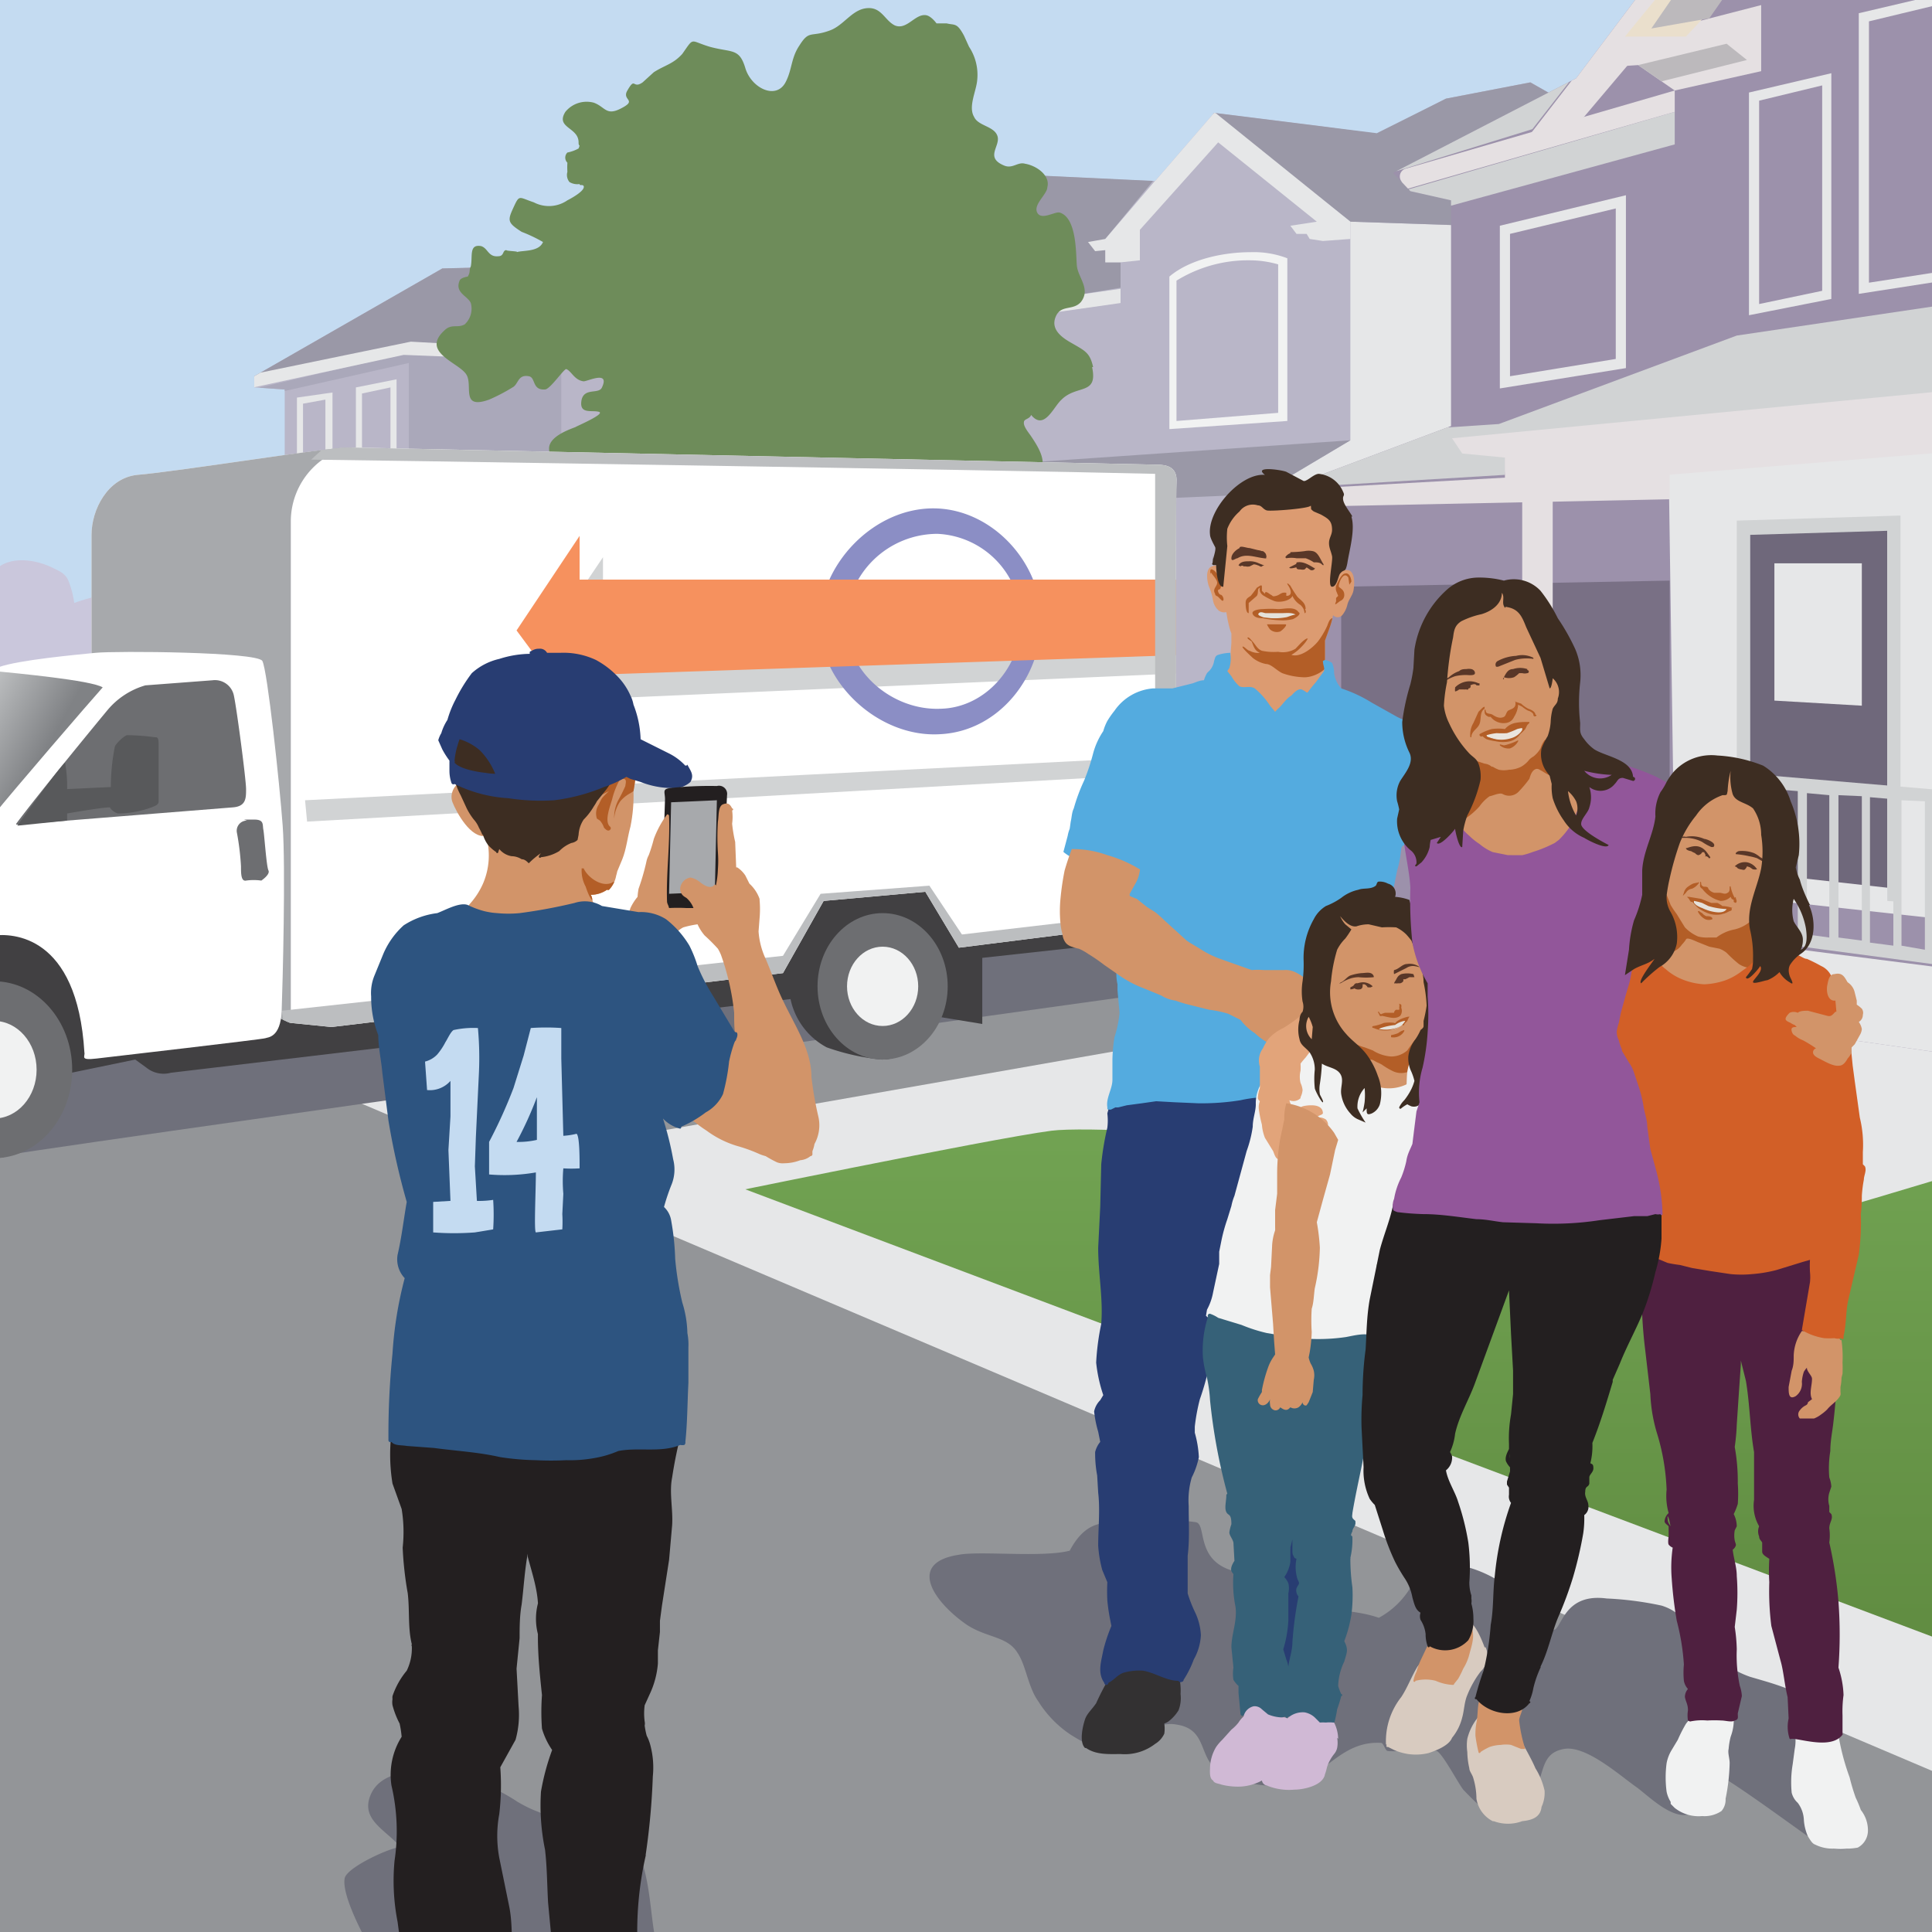
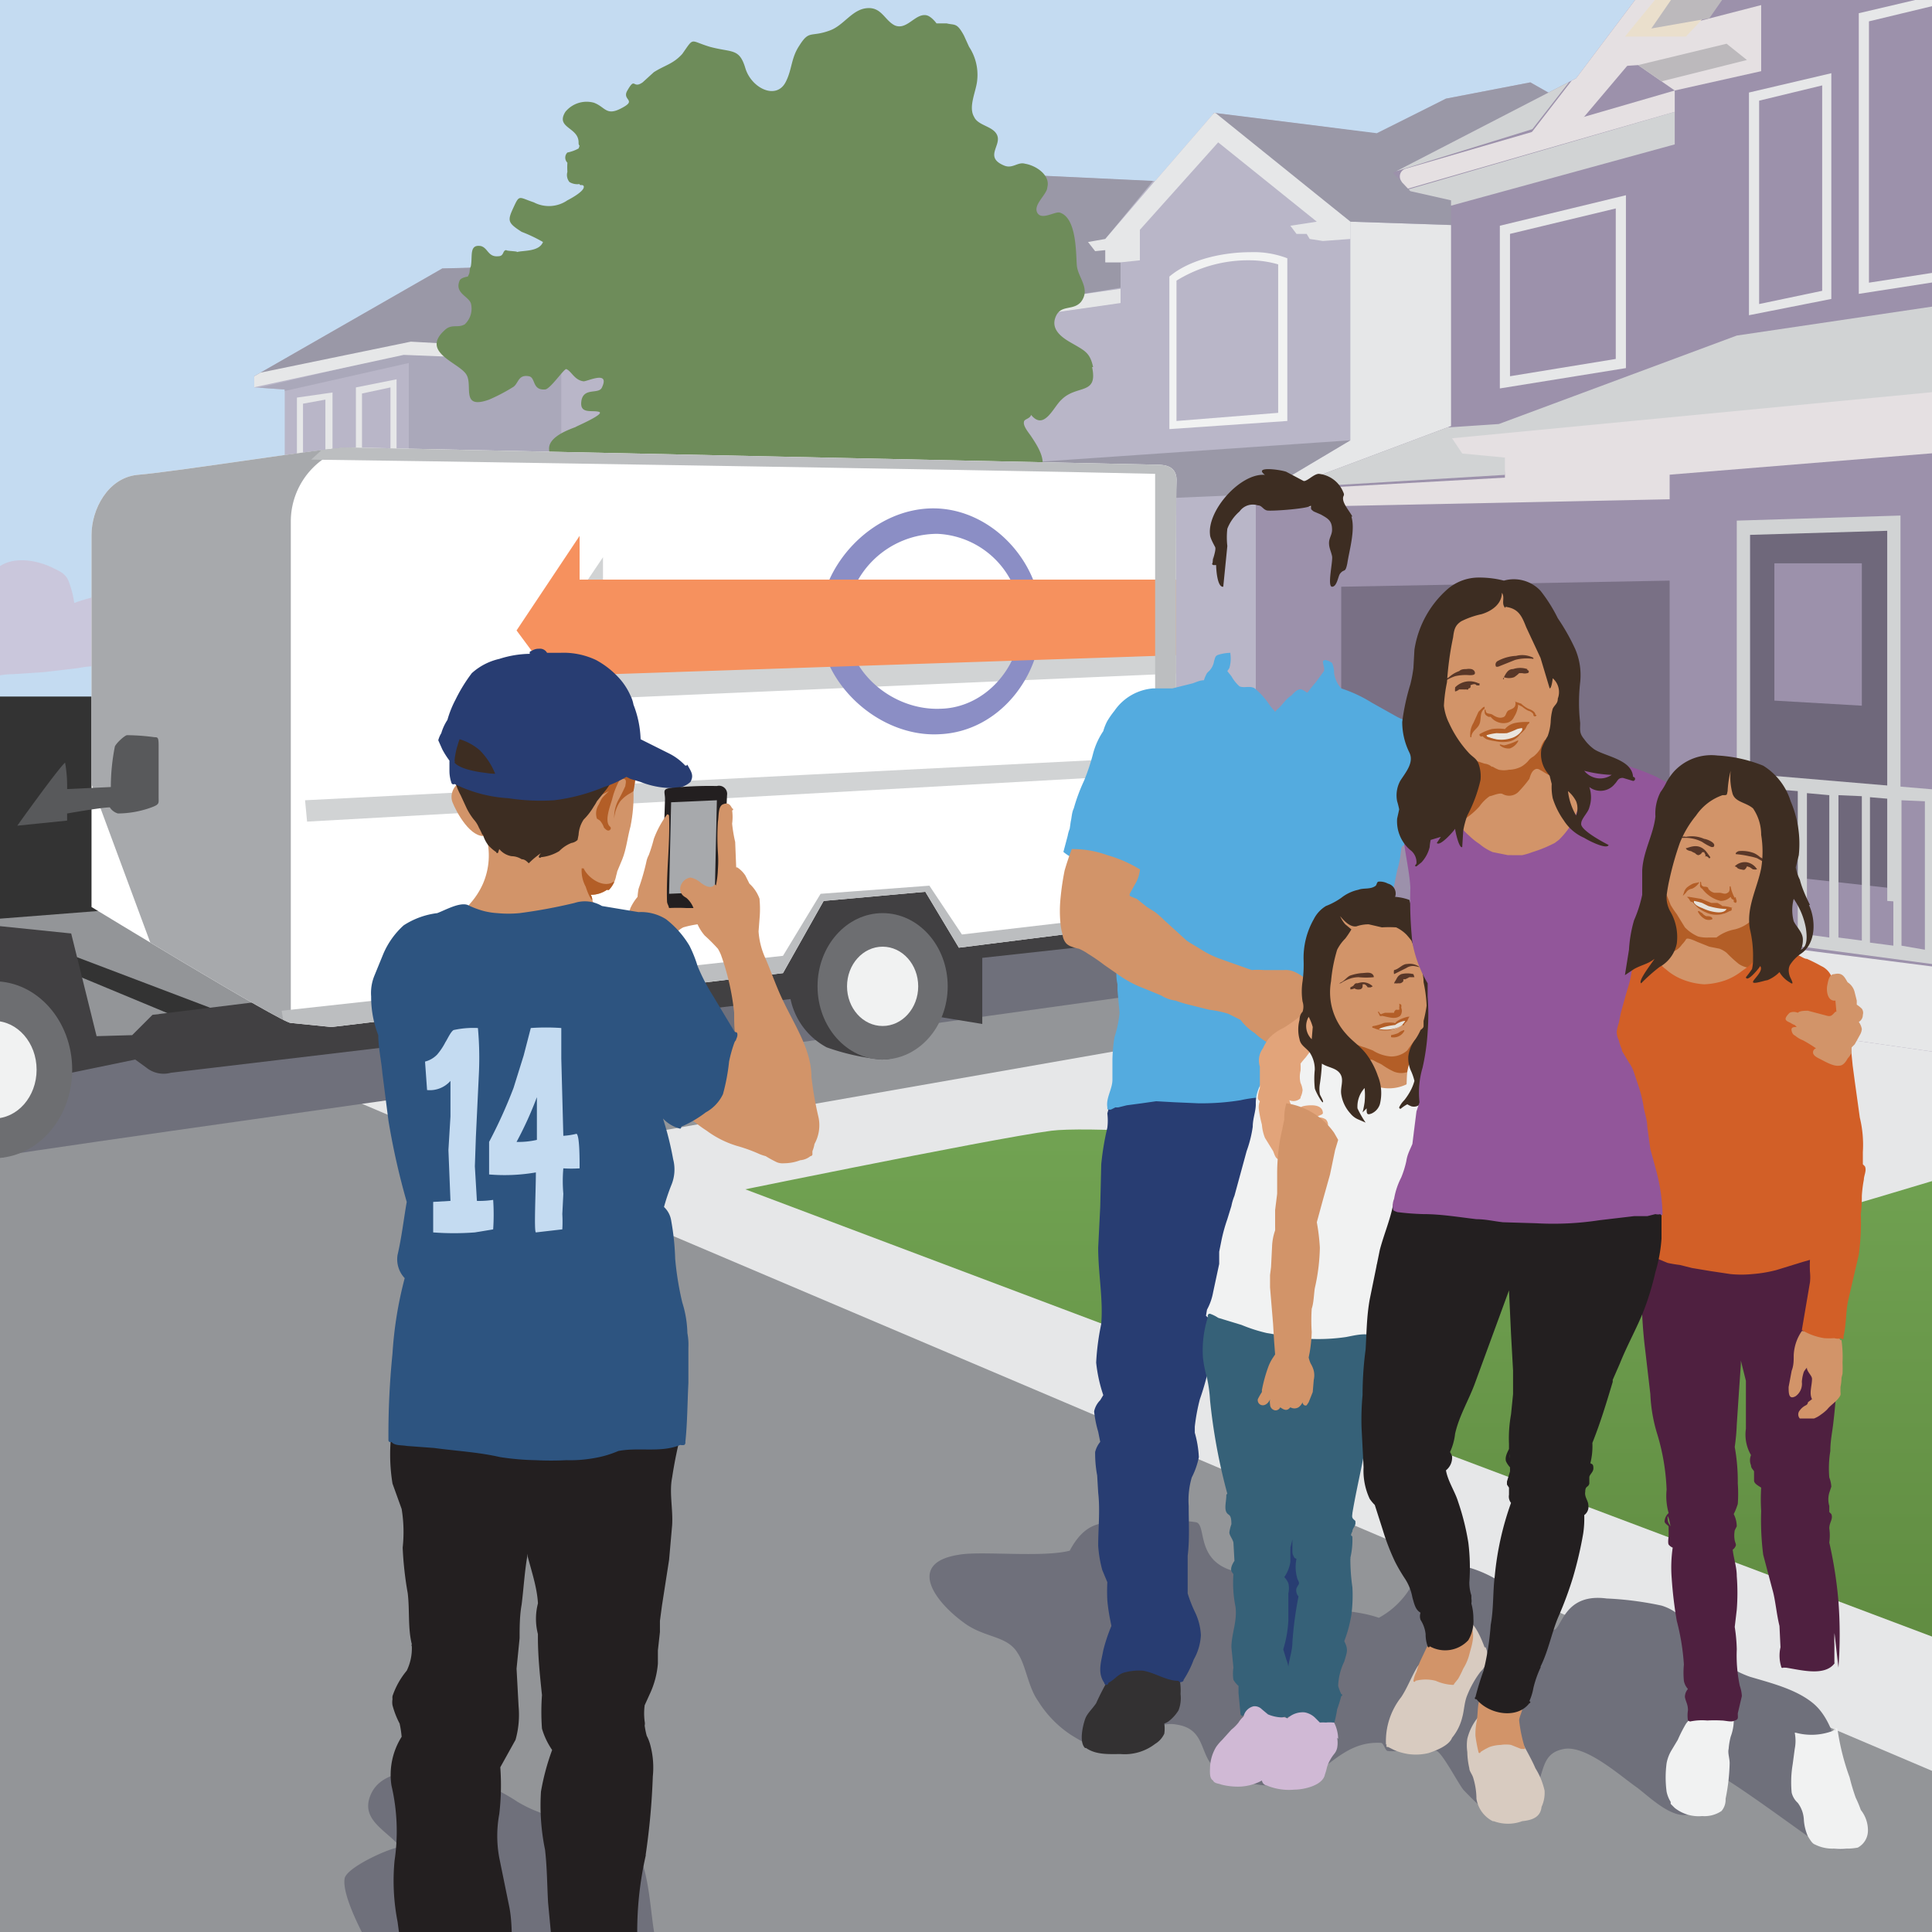
<svg xmlns="http://www.w3.org/2000/svg" viewBox="0 0 190 190">
  <rect x="0" y="0" width="190" height="190" fill="#333333" stroke="none" />
  <clipPath id="a">
    <path d="M0 0h190v190H0z" />
  </clipPath>
  <linearGradient id="b" gradientUnits="userSpaceOnUse" x1="130.5" x2="130.5" y1="168.2" y2="105.7">
    <stop offset="0" stop-color="#5e893f" />
    <stop offset="1" stop-color="#73a554" />
  </linearGradient>
  <clipPath id="c">
    <path d="M28 46v-7.7l-3-.2V37l18.5-10.6 37.9-1 8.8-8.7 23.4 1.1 5.8-6.7 16 2 6.8-3.4 8.3-1.6 3 1.7-14.4 7.9 5.2 1.1v23.3L128 49.5v21.2h-21.3z" />
  </clipPath>
  <clipPath id="d">
    <path d="M142.7 41.9V19.7l-4-.9L137 17l18-9.3 6.7-8.9H192v104.9l-68.5-9.8V49.1z" />
  </clipPath>
  <clipPath id="e">
    <path d="M9 89.2V52.6c0-2.5 1.6-5.6 4.5-5.9 3.8-.3 18.7-2.7 20.8-2.7l79.5 1.7c.9 0 2 .2 1.9 1.7s0 42.3 0 42.3l-9.5 2-11.9 1.5-3.3-5.5-10 .9-4 7.1-44.4 5.3-4-.4C27.7 100.6 9 89.2 9 89.2z" />
  </clipPath>
  <clipPath id="f">
-     <path d="M-.6 92c1.7-.2 8.2-.2 8.9 11.5.1.4-.5.8 1.2.6s16.4-1.9 16.6-2 1.5 0 1.6-2.7.4-14.1.1-18.2-1.5-15.3-2-16.2-14.4-1-16.4-.8-7.5.7-9.5 1.4-.5 26.3-.5 26.3z" />
-   </clipPath>
+     </clipPath>
  <linearGradient id="g" gradientUnits="userSpaceOnUse" x1="4.6" x2="-4.6" y1="73.6" y2="68.4">
    <stop offset="0" stop-color="#808285" />
    <stop offset="1" stop-color="#d1d3d4" />
  </linearGradient>
  <clipPath id="h">
-     <path d="M132.7 56.1a1.1 1.1 0 00-1 .2v-.6a10.1 10.1 0 00.4-2 4.7 4.7 0 00-.5-1.7 11.6 11.6 0 00-.7-1.2.1.1 0 000-.2l-.2-.2-.4-.5c-.2-.1-.2 0-.1 0v.2l-.2-.2a1.5 1.5 0 00-.4-.2l-.4-.3a3.3 3.3 0 00-.8-.3l-1.2-.4a6.8 6.8 0 00-4 .2 8 8 0 00-1.8 1.1 3.9 3.9 0 00-1 2 9.1 9.1 0 00-.5 2.2l.2 1.4a.5.5 0 010 .2l-.1-.1a.9.9 0 00-.8 0c-.7.2-.5 1.5-.3 2a5.5 5.5 0 01.4 1.4 1.7 1.7 0 00.5.9.9.9 0 00.8.2 13.3 13.3 0 00.3 1.5 5.8 5.8 0 00.2.6v.9l-.1 1.4a4.3 4.3 0 01-.2 1.1 8 8 0 00-.4 1.1v.1c-.3.5-.5 1-.3 1.4a2.8 2.8 0 001.3 1.4c.9.4 1 1.3 1.4 2.1a12.5 12.5 0 00.8 1.8c.6 1 1.7 2.4 3 1.5a4.6 4.6 0 001-1.5l1.1-2.2a16.3 16.3 0 011.2-2.1 3 3 0 00.3-.6l.4-.6a.9.9 0 000-.8 5.8 5.8 0 00-.2-1 8 8 0 01-.1-1.6v-1-.7l.4-1.1a8.5 8.5 0 00.4-1.4.6.6 0 00.9 0 2.5 2.5 0 00.5-1c.1-.5.5-.9.6-1.4s.2-1.7-.4-2z" />
-   </clipPath>
+     </clipPath>
  <clipPath id="i">
    <path d="M61.5 74a8 8 0 00-2.4 0H56a30.5 30.5 0 00-5.6 1.3 32 32 0 00-4.3 1.6c-1.1-.4-2 1-1.6 2s1.8 3.6 3.3 3.3a7 7 0 01-.3 4.7 7.5 7.5 0 01-1.3 2c-.2.3-.6.6-.7 1a.2.2 0 000 .2 2.7 2.7 0 002.1 1.4 18 18 0 004.6.4A13.4 13.4 0 0057 91a2.5 2.5 0 001.4-1.7.3.3 0 00.1-.3.3.3 0 00-.2-.3l-.1-.5-.1-.2a2.8 2.8 0 001.6-.5.2.2 0 00.2 0 2.7 2.7 0 00.7-1.4 2.7 2.7 0 00.1-.4l.5-1.2c.4-1 .5-2.1.8-3.2a15.2 15.2 0 00.3-3.5 19.6 19.6 0 00.3-2.6c.1-.5-.5-1-1-1.2z" />
  </clipPath>
  <g clip-path="url(#a)">
    <path d="M193-1.9H51.7v.7H-.6v69.7H64V22h129z" fill="#c4dbf1" />
    <path d="M11.6 62.4l-.2-1.4c0-.5-.3-1.6 0-1.9a.4.4 0 000-.6 4.2 4.2 0 00-2.5.3 16.5 16.5 0 00-1.6.5 9.1 9.1 0 00-.5-2c-.3-.9-.9-1.1-1.7-1.5-1.7-.8-4-1.1-5.4.1a.4.4 0 00-.6.4c0 .8-.4 1.6-.5 2.4a20.6 20.6 0 00-.2 2.6 23.2 23.2 0 01-.8 5 .4.4 0 00.5.5c1-.2 2-.5 3.2-.5l3-.2 3.4-.4a11.3 11.3 0 011.8-.2 7.4 7.4 0 011.5 0 .4.4 0 00.7-.2l-.1-2.9z" fill="#cac7dc" />
    <path d="M192.1 168L68.7 118l73.1-18 50.6 11z" fill="url(#b)" />
    <path d="M-.6 191.5H193V173L-1.9 92z" fill="#939598" />
    <path d="M192 175L15 99.8l10.9-.7L192.8 162z" fill="#e6e7e8" />
    <path d="M57 112.9l106.2-17.6-14-3.4-43.5-9.8L-2 90.5z" fill="#939598" />
    <path d="M68.7 117.9s28.6-5.9 34.7-6.7 50.7 2.3 69.5 9.9c2.8-.6 21.6-6.3 21.6-6.3l-.6-11.5-46.7-6.5-89 15.6z" fill="#e6e7e8" />
    <path d="M182 176.2c-1.1-2.8-1.4-6.8-3.7-8.7-1.7-1.4-4.2-2-6.2-2.6a9.6 9.6 0 01-4.8-3.7c-1-.7-1.6-2.6-3.9-3.3a32.3 32.3 0 00-5.4-.7c-3.8-.5-4.3 2.3-5 3s-4.2-3.7-4.3-3.8c-3.4-2.8-8.4-3.6-9.6-1a8.2 8.2 0 01-3.5 3.7c-2.3-.8-4.5-.6-6.9-1.4-3-1-2.7-2.7-6.3-3-5.1-.6-3.6-4.8-4.8-5-3.2-.5-4.7.5-8.3.1-2.1-.2-3.3 1.2-4.1 2.7-2.7.7-8.8 0-10.9.4-5.2.8-2.4 4.7.8 6.9 2 1.3 4 1.1 5 2.8.8 1.2 1 3.3 2 4.7a10.8 10.8 0 003.2 3.3c2.7 1.7 2.8 1.2 5.9.2 1.5-.5 3-1.5 4.5-1.2 2.7.4 2.3 2.6 3.5 4a9.8 9.8 0 008.4 1.7c2.9-1 4.5-4.1 8.2-3.9.3 0 .4.8.7.8.7.1 4.3-.2 4.8 0 .6.3 2 3 2.6 3.8 3.8 4 5 3.9 7.1 0 .9-1.8.6-3.6 2.8-4s5.6 2.7 7.2 3.8c1.2.9 3.5 3.2 5.2 2.6 2.1-.7.8-3.7 1.7-4.3.6-.4 9.5 6.3 10.5 6.9 3.4 2 5.8.8 3.6-4.8zM69.2 196.4c-.4-.7-3.8-2.1-4.4-2.5 4.8-1.2 1.3 1.4-.1-2.4-1-2.4-.4-10.6-4-10.7-4 0 5.7 11.8-4.8 5-.4-.3-.3-1.9-.1-2 3.5-.4-2-2.5-2.1-3.7-.3-2.5.1-1.2-2.8-2.9a18.3 18.3 0 00-6.5-2.7c-2.5-.5-6.7-.7-7.9 1.9s1.6 3.6 2.9 5.3c-.3-.3-5.2 1.8-5.5 3-.4 2 2.9 7.7 3.8 9s1-.4 2.5.6c3.3 2.1 13 1.9 16.7 2.2 1.7.2 12.3-.1 12.3-.1z" fill="#6f707b" />
    <g clip-path="url(#c)">
      <path d="M28 46v-7.7l-3-.2V37l18.5-10.6 37.9-1 8.8-8.7 22.9 1.1 6.3-6.9 16 2.3 6.8-3.5 8.3-1.6 3 1.7-14.4 7.9 5.2 1.1v23.3L128 49.5v21.2h-21.3z" fill="#b9b6c8" />
      <path d="M144.8 22.2l-12-.4v21.5l-8.9 5.3 12.5 2.1 10.8-7.8z" fill="#e6e7e8" />
      <path d="M40.2 45.7v-10l-13.3 3-3-.2 15.3-3.6 16-.2v10.5z" fill="#aaa8ba" />
      <path d="M23.3 37.4l16-3.4 16 .7-1.1-9.5-11.9.4zM96.4 15.9l17.4 1.4-5.1 6.2v2.3h1.5v2.5L93.7 31zM118 10.2l14.8 11.6 12 .4 1.3-6 10-6.5-4.3-4zM100.9 45.5l31.9-2.2-8.9 5.3-23.2 1z" fill="#9a98a7" />
      <path d="M123 25.6a10.1 10.1 0 012.7.4v14.6l-10 .8V27.6a13.4 13.4 0 017.3-2m0-.8c-2.7 0-6 .7-8 2.4v15l11.6-.8v-16a9.2 9.2 0 00-3.6-.6z" fill="#f1f2f2" />
      <g fill="#e6e7e8">
        <path d="M119.4 11l-10.7 12.5-1.7.3.7.9 1-.1v1.2h1.5l1.9-.2v-3l7.7-8.6 9.7 7.8-2.6.4.6.8h1l.3.5 1.3.2 2.7-.2v-1.7zM103.2 29.4l7-1v1.4l-9.1 1.3zM23.9 37l16.5-3.4 7.2.4-.5 1.2-7.4-.3L24 38.3zM39 45.6l-4-.2v-7.3l4-.8zm-3.4-.8l2.8.1v-6.8l-2.8.6zM32.7 45.6h-3.5v-6.5l3.5-.5zm-2.9-.6H32v-5.7l-2.2.4z" />
      </g>
    </g>
    <g clip-path="url(#d)">
      <path d="M142.7 41.9V19.7l-4-.9L137 17l18-9.3 6.7-8.9H192v104.9l-68.5-9.8V49.1z" fill="#9c91ab" />
      <path d="M192.4 29.8L170.8 33l-23.4 8.7-9.1.6-15.2 5.9 24.9-1.5.4-3.8 44.6-4.2zM135.5 17.4l15.2-4.7 5.3-6.8-18.8 8.5z" fill="#d1d3d4" />
-       <path d="M192.8 43.5l-28.7 2.2.6 41.8 27.3 3s.5-47.3.8-47z" fill="#e6e7e8" />
      <path d="M137.9 18.8l26.8-7.8v3.2l-23 6.3z" fill="#d1d3d4" />
      <path d="M172.1 52.4v33.4l13.5 1.5V52zm11 17l-8.6-.5V55.4h8.6z" fill="#6f687b" />
      <path d="M174 93l18 2.3v9.5l-15.9-2.3z" fill="#e6e7e8" />
      <path d="M192.8 38.3l-50 4.8 1 1.5 4.2.4v3l44.2-3.6z" fill="#e5e0e2" />
      <path d="M126 48.2l23.3-1.3 14.9-1v3.2l-39 .8zM138.2 16.6l26.5-7.7V11l-26.4 7.6-.5-.8a.8.8 0 01.4-1.2z" fill="#e5e0e2" />
      <path d="M164.2 78.6V57.1l-32.3.6v13.2l11.5 6.4z" fill="#797085" />
-       <path d="M149.7 46.3h3v19.2h-3z" fill="#e5e0e2" />
      <path d="M170.8 51.2v35.7l1.4.2.2-1.3h-.3V52.6l13.5-.4v36.4l1.3.1v-38z" fill="#d1d3d4" />
      <path d="M190.2 93.5V78.9l1.9.2v-1.3l-17.7-1.5-.1 1.3 2.5.2v14l-1-.2-.1 1.3 16.5 2.2.2-1.3zm-.9-.1L187 93V78.7l2.3.1zm-5.4-15l2.3.2V93l-2.3-.3zm-.8 14.1l-2.3-.3v-14l2.3.1zM177.7 78l2.2.2v14l-2.2-.3z" fill="#d1d3d4" />
      <path d="M161.7-1.3l-11.6 15 5-1.4 11.5-13.6z" fill="#e5e0e2" />
      <path d="M157.7 4.5l15.5-4V7l-8.5 1.9-3.6-2.5-3 .2z" fill="#e5e0e2" />
      <path d="M165.8 3.6l5.7-6.1-7.2.6-4.5 5.5z" fill="#eadfcc" />
      <path d="M165.5-1.7l-3.1 4.5 5.7-1 2.3-3.3zM161.1 6.4l8.7-2.1 2 1.6-8.4 2.1z" fill="#bcb9bc" />
      <g fill="#e6e7e8">
        <path d="M172 31V9.1l8.1-1.9v22.2zm1-21.1v20l6.2-1.3V8.4zM182.8 28.9V1.3l9.8-2.3.5 28.3zm1-26.8v25.7l8.4-1.3-.5-26.3zM147.5 38.2v-16l12.4-3v17zm1-15.2v14l10.4-1.7V20.5z" />
      </g>
    </g>
    <path d="M107.5 36.1c-.3-1.4-.8-1.6-2-2.3-.9-.5-2.2-1.3-1.7-2.6s1.7-.6 2.5-1.5c1-1.3-.3-2.4-.4-3.6s0-4.7-1.7-5.2c-.5-.1-1.8.8-2.2 0s1-1.8 1-2.5c.3-1.1-1-2.1-2.2-2.3-.7-.2-1.2.5-2 .2-2-.8-.4-1.9-.7-2.9s-1.9-1-2.3-1.9c-.6-1 .2-2.5.3-3.6a5 5 0 00-.8-3.3l-.5-1.1c-.7-1.3-.9-1-1.7-1.2h-1s-.5-.7-1-.8C90 1.3 89.2 3 88 2.5 87 2 86.7.7 85.3.8c-1.5.1-2.3 1.7-3.7 2.2-1.9.7-2-.1-3 1.5-.8 1.2-.7 2.3-1.3 3.5-.9 1.9-3.4.7-4-1.3S72 5.2 69.8 4.6c-2-.6-1.5-1-2.7.7-.9 1-1.7 1.1-2.8 1.8l-1.1 1c-1 .7-.7-.6-1.5.8-.6 1 1.1.9-.7 1.8-1.4.7-1.5-.2-2.6-.6a2.7 2.7 0 00-2.8.9c-1 1.6 1.3 1.5 1.3 3 0 .5.2.1 0 .6a3.8 3.8 0 01-1.1.4.7.7 0 000 1 7 7 0 000 .9 1.1 1.1 0 00.2 1 1.5 1.5 0 001 .2c0 .2.3 0 .4.2.2.5-1.6 1.4-1.6 1.4a3.2 3.2 0 01-3.3.2c-1.5-.5-1.4-.8-2 .5s-.6 1.5.8 2.4a14.8 14.8 0 012.1 1c-.4 1-2 .8-2.6 1 .3-.1-1-.1-1-.2-.4 0-.2.6-.8.6-1 .1-1-.8-1.7-1-1.2-.2-.8 1-1 2-.2.4 0 .5-.3 1 0 0-.7.1-.8.4-.5 1.2.8 1.5 1.1 2.2a2.1 2.1 0 01-.6 2.1c-.7.4-1.3-.1-2 .6-2.4 2.2 1.6 3.2 2.2 4.4.6 1.1-.6 3.4 2.2 2.4a17.3 17.3 0 002.3-1.2c.6-.3.5-1.3 1.6-1.1.7.1.3 1.4 1.6 1.3.5 0 1.9-2.1 2.1-2 .5.2.8 1.1 1.7 1.2.4 0 2.6-1.1 1.8.6-.3.7-1.7 0-2 1.2-.3 1.5 1 1 1.7 1.2S56.5 42 56.6 42c-.8.3-2.7 1-2.6 2.2 0 1.5 3.7 3.6 4.8 4.3a34 34 0 0022.4 2.9 63.3 63.3 0 0010-2.7 26.6 26.6 0 012.8-1 7.2 7.2 0 012-.3c.6 0 .2.5.8.6 1.2 0 4.8-.7 5.5-1.7s-.3-2.5-.9-3.4c-.2-.3-.8-1-.7-1.4 0-.3.6-.3.7-.7 1.3 1.6 2.2-.8 3-1.5 1.5-1.5 3.6-.4 3-3.2z" fill="#6e8c5a" />
    <path d="M-1.8 114c1.3-.5 117-16.6 117-16.6l-2.3-7L-1.8 104z" fill="#6f707b" />
    <path d="M108 88.5L94.7 90l-3.3-4-11.1.4-2.9 5.7L15 99.8l-2 2-3.5.1L7 91.8-.8 91l.2 5.5 5.2 9.5 8.7-1.8 1.1.8a2.7 2.7 0 002.4.5l74-8.8.3 3.1 5.5.9v-6.5l14.6-1.6z" fill="#414042" />
    <path d="M90.3 96.4c0 4 0 7.8-3.6 7.8a22.5 22.5 0 01-5.4-1.2 7 7 0 01-3.7-6.4c0-4 2.7-7.2 6.2-7.2 1.3 0 4.6.5 5.5 1.2 1.8 1.2 1 3.2 1 5.8z" fill="#414042" />
    <ellipse cx="86.8" cy="97" fill="#6d6e71" rx="6.4" ry="7.2" />
    <ellipse cx="86.8" cy="97" fill="#f1f2f2" rx="3.5" ry="3.9" />
    <path d="M3.6 104.5c0 4.8 0 9.4-4.3 9.4a27 27 0 01-6.5-1.5 8.5 8.5 0 01-4.4-7.7c0-4.8 3.2-8.7 7.5-8.7 1.5 0 5.4.6 6.6 1.4 2.2 1.6 1 4 1 7z" fill="#414042" />
    <ellipse cx="-.6" cy="105.2" fill="#6d6e71" rx="7.7" ry="8.7" />
    <ellipse cx="-.6" cy="105.2" fill="#f1f2f2" rx="4.2" ry="4.8" />
    <g clip-path="url(#e)">
      <path d="M9 89.2V52.6c0-2.5.4-5.9 3.4-5.9s19.8-2.7 22-2.7l79.4 1.7c.9 0 2 .2 1.9 1.7s0 42.3 0 42.3l-9.5 2-11.9 1.5-3.3-5.5-10 .9-4 7.1-44.4 5.3-4-.4C27.7 100.6 9 89.2 9 89.2z" fill="#fff" />
      <path d="M28.6 104.6V51.2a7.5 7.5 0 017-7.4c4.6-.5-2.1-2.6-2.1-2.6L8 43.8l-1 27.9 10.3 27.8z" fill="#a7a9ac" />
      <path d="M27.7 99.4L77 94l3.7-6.1 10.7-.8 3.2 4.8 19.7-2.3-1.2 3.6-85 8.6z" fill="#bcbec0" />
      <path d="M118.6 58.6l-59.3.4v-4.2l-6.4 9.5 6.3 8.5v-4.1l59.6-2.6z" fill="#d1d3d4" />
      <path d="M92.5 72.2c-6 .4-11.9-5-11.9-10.9 0-5.8 5.4-11.5 11.5-11.3 5.6.2 10.3 5.4 10.3 11s-4.2 10.9-9.9 11.2zm-.3-19.7a9 9 0 00-9 8.7c0 4.9 4.6 8.7 9.3 8.5 4.5-.1 8-4.3 7.9-8.7a8.6 8.6 0 00-8.2-8.5z" fill="#8b8ec5" />
      <path d="M116.5 57H57v-4.3L50.8 62l6.3 8.5v-4.1l59.6-2z" fill="#f6915e" />
      <path d="M117.3 46.7l-.4-2.5-83-2-3.3 3c1.9 0 66.8 1 83 1.4V69h3.2V46.7z" fill="#bcbec0" />
      <path d="M30 78.7l82.6-4.2v1.7l-82.4 4.6z" fill="#d1d3d4" />
    </g>
    <g clip-path="url(#f)">
-       <path d="M-.6 92c1.7-.2 8.2-.2 8.9 11.5.1.4-.5.8 1.2.6s16.4-1.9 16.6-2 1.5 0 1.6-2.7.4-14.1.1-18.2-1.5-15.3-2-16.2-14.4-1-16.4-.8-7.5.7-9.5 1.4-.5 26.3-.5 26.3z" fill="#fff" />
      <path d="M1.6 81c2-2.7 8-10 9-11.2a7.6 7.6 0 013.7-2.4l6.6-.5a1.9 1.9 0 012.1 1.5c.3 1.4 1.2 8.3 1.2 9.2s0 1.7-1.3 1.8L1.6 81.1z" fill="#6d6e71" />
      <path d="M-.5 80C1 78.1 9.1 68.7 10.1 67.6 9 66.9 1.5 66.2-.5 66c-.3 1.6 0 14 0 14z" fill="url(#g)" />
      <path d="M24.3 80.7a1 1 0 00-1 1.2 25.4 25.4 0 01.4 3.3c0 .7 0 1.5.5 1.4a5.4 5.4 0 011.5 0s.9-.6.7-1-.4-3.5-.5-4 .1-1-.9-1h-1" fill="#6d6e71" />
    </g>
    <path d="M1.7 81.2s4-5.6 4.7-6.2a13 13 0 01.2 2.6l4.3-.2a20.5 20.5 0 01.4-4c.2-.4 1-1.1 1.2-1.1a21.2 21.2 0 012.7.2c.3 0 .4 0 .4.8v5.1c0 .6.1.7-.7 1a9.8 9.8 0 01-3.3.6 1.4 1.4 0 01-.8-.6c-.8 0-4.2.6-4.2.6v.7z" fill="#58595b" />
    <g clip-path="url(#h)">
      <path d="M132.7 56.1a1.1 1.1 0 00-1 .2v-.6a10.1 10.1 0 00.4-2 4.7 4.7 0 00-.5-1.7 11.6 11.6 0 00-.7-1.2.1.1 0 000-.2l-.2-.2-.4-.5c-.2-.1-.2 0-.1 0v.2l-.2-.2a1.5 1.5 0 00-.4-.2l-.4-.3a3.3 3.3 0 00-.8-.3l-1.2-.4a6.8 6.8 0 00-4 .2 8 8 0 00-1.8 1.1 3.9 3.9 0 00-1 2 9.1 9.1 0 00-.5 2.2l.2 1.4a.5.5 0 010 .2l-.1-.1a.9.9 0 00-.8 0c-.7.2-.5 1.5-.3 2a5.5 5.5 0 01.4 1.4 1.7 1.7 0 00.5.9.9.9 0 00.8.2 13.3 13.3 0 00.3 1.5 5.8 5.8 0 00.2.6v.9l-.1 1.4a4.3 4.3 0 01-.2 1.1 8 8 0 00-.4 1.1v.1c-.3.5-.5 1-.3 1.4a2.8 2.8 0 001.3 1.4c.9.4 1 1.3 1.4 2.1a12.5 12.5 0 00.8 1.8c.6 1 1.7 2.4 3 1.5a4.6 4.6 0 001-1.5l1.1-2.2a16.3 16.3 0 011.2-2.1 3 3 0 00.3-.6l.4-.6a.9.9 0 000-.8 5.8 5.8 0 00-.2-1 8 8 0 01-.1-1.6v-1-.7l.4-1.1a8.5 8.5 0 00.4-1.4.6.6 0 00.9 0 2.5 2.5 0 00.5-1c.1-.5.5-.9.6-1.4s.2-1.7-.4-2z" fill="#dc9b71" />
      <path d="M129.3 55.9c-.5-.3-1.1-.7-1.7-.6-.2 0 0 .1-.2.2l-.6.3c0 .2.6 0 .7 0 0 .2.2.2.4.2a.9.9 0 00.4 0l.2-.2.3.2c.2.2.6 0 .5-.2zM124.3 55.6l-.5-.2a2 2 0 00-1-.2c-.3 0-.8 0-1 .4l.2.1a.2.2 0 01.3 0h.2a.9.9 0 00.4 0l.4-.2a1.1 1.1 0 01.4.1c.1 0 .3.2.4.1s.4-.1.2-.1z" fill="#593728" />
      <path d="M128.4 59.9c0-.6-.4-.8-.8-1.2a10.1 10.1 0 01-.7-1.1c-.3-.3-.4-.3-.2 0s.5 1-.2 1v-.3c-.5-.1-.6.2-1 .3s-.3 0-.5-.1-.6-.5-.6-.1l-.3-.3v-.4c0-.3-.3 0-.5.1a9.4 9.4 0 01-.6.8c-.3.2-.5.3-.5.7 0 .1 0 1 .3 1v-1l.8-.7c.2-.3 0-.7.3-.8-.1.4.2.7.4.8a6.2 6.2 0 001 .5c.5.2 1.6 0 1.8-.5a2 2 0 00.8.9 1.4 1.4 0 01.3.4 2.1 2.1 0 01.1.4c.2 0 .1-.4 0-.4z" fill="#b35e27" />
      <path d="M126 60c-.3 0-2.8-.1-2.5.4.1.3 1.3.4 1.5.4h1.4s1.5 0 1.2-.6c-.3-.4-1.3-.2-1.6-.2z" fill="#e5e1da" />
      <g fill="#b35e27">
        <path d="M127.7 60.2c-.4-.6-1.4-.3-2-.3a10.3 10.3 0 00-1.5 0c-.3 0-1.2.1-1 .5s.8.4 1 .4a10 10 0 001.7.2 4.2 4.2 0 001.2-.1c.1 0 1-.5.6-.7zm-1.2.5a6.3 6.3 0 01-2.3 0c-.2-.1-.6-.2-.4-.4s.5 0 .7 0h1.5c.5 0 1.1-.1 1.5.2 0-.2-.9.2-1 .2zM126.4 61.4h-1.8a2 2 0 00.3.5 1 1 0 001 .2c.2-.1.8-.7.5-.7zM132.3 56.4c-.4 0-.8 1-.9 1.2a1 1 0 000 .5l.2.5-.2.2a1.7 1.7 0 000 .3c0 .1-.2.4 0 .3l.4-.3a.6.6 0 00.4-.6.7.7 0 00-.3-.6c-.2-.2-.3-.1-.2-.5s.5-1.2.9-.6l.1.7.2-.3c0-.3-.2-.9-.6-.8zM120.1 58.5s-.2 0-.3-.3.2-.2.2-.3c.2-.4 0-.6-.1-1s-.4-.8-.7-.9-.1.5-.2.5l.1-.2c.1.2.6.7.6 1 0 .4-.5.6-.2 1.1 0 .2.2.2.3.3l.3.3c.3.3.3-.3 0-.5z" />
        <path d="M131.1 61c.1 0 .2-.3-.1-.2s-.4.6-.5.8a8 8 0 01-.9 1.5c-.5.6-1.7 1.6-2.6 1.3a4.3 4.3 0 001-.8 4 4 0 00.5-.6c.1-.2.2-.2 0-.2-.4.2-.8.7-1.1 1a2.4 2.4 0 01-1.7.3 5.7 5.7 0 01-1.6-.1c-.5-.2-.6-.6-1-1 0 0-.3-.4-.4-.3s.3.3.4.4c.2.5.3.9.8 1.1a1.7 1.7 0 01-1-.2c-.2 0-.6-.5-.7-.4s.9 1 1 1.1a3 3 0 001.3.6c.5 0 1 .6 1.6.9a6.7 6.7 0 002 .4c1 .1 2.7-.7 2.8-2a12.1 12.1 0 00-.2-1.5 6 6 0 01.4-2z" />
      </g>
      <path d="M130.1 55.4c-.3-.5-.5-1.1-1-1.2a2 2 0 00-.8 0 12 12 0 01-1.4.1v.1a1 1 0 00-.5.4l.1.1a3 3 0 011 0h.9a3.4 3.4 0 01.8.4c.3 0 .6 0 .8.2s.2 0 .1-.1zM124.5 54.5a.8.8 0 00-.3-.3h-.1a1.5 1.5 0 00-.4-.1l-.8-.2c-.3 0-1-.3-1 0-.4.2-.8.6-.8 1s.4 0 .6 0c.8-.5 1.7-.1 2.6 0s0 0 .2 0c.1-.2 0-.3 0-.4z" fill="#593728" />
    </g>
    <path d="M133 50.8c-.2-.4-.8-1.1-.9-1.6s.2-.4 0-.8a2.9 2.9 0 00-2.4-1.8c-.5 0-1.2.8-1.5.7l-1.7-.9c-.5-.2-3.3-.6-2.1.3-2.4-.2-5.7 3.5-5.4 5.9 0 .3.4 1 .5 1.2s-.1.8-.2 1.2c0-1 0 .6-.1.4 0 .3.4.1.4.2 0 .3.1 2.2.7 2.1l.4-4a7.5 7.5 0 010-1.7 4.3 4.3 0 011.2-1.7 1.6 1.6 0 011.8-.6c.4 0 .5.4.9.5s4.4-.2 4.3-.5c.1.4-.1.3.3.6l.7.3c.7.4 1.1.6 1.1 1.5 0 .5-.3.8-.3 1.3s.2.8.3 1.3-.5 3 0 3 .6-1.1.8-1.3c.4-.5.5 0 .7-1 .2-1.3.8-3.3.4-4.6z" fill="#3d2d22" />
    <path d="M116.1 166.6a5.9 5.9 0 00-.1-1.5.1.1 0 00-.2 0 3.7 3.7 0 00-2.7-1c-1.2 0-2.9 0-3.8.9a.1.1 0 00-.2 0 24.2 24.2 0 00-1.3 2.5c-.4.6-.9 1-1.1 1.6s-.6 2.2 0 2.8a.2.2 0 00.1 0c1 .7 2.3.6 3.4.6a4.9 4.9 0 003.4-1 2.3 2.3 0 00.9-1 3.3 3.3 0 000-1 2 2 0 00.4-.2 4 4 0 001-1.1 3.3 3.3 0 00.2-1.6z" fill="#333132" />
    <path d="M130.8 150.4c.2-3.2.2-6.3.2-9.4a42.4 42.4 0 00-.3-4.4l-.2-2.1v-1.8a33.4 33.4 0 00-.5-7l-1-7a24.8 24.8 0 00-2-6l-.5-1.2c.4-1.3.5-2.6.9-4a.3.3 0 00.1-.3.2.2 0 00-.2-.2.3.3 0 00-.2 0 8.5 8.5 0 00-1.3 0c-.9-.2-1.7 0-2.6 0-1.9 0-3.9-.3-5.7 0l-4.2.1c-1.4.1-2.5-.2-3.5.7a.1.1 0 00-.3 0 10 10 0 00-.6 1.7 5.7 5.7 0 010 1.4 26.5 26.5 0 00-.6 3.6l-.1 4.2-.2 4c0 2.6.5 5 .3 7.5a24.5 24.5 0 00-.5 3.8 14.8 14.8 0 00.7 3.2l-.3.5a2.2 2.2 0 00-.6 1.1 11 11 0 00.4 2l.2 1a2.5 2.5 0 00-.5 1 11.7 11.7 0 00.2 2.3l.1 1.7c.2 1.7 0 3.5 0 5.2a12 12 0 00.4 2.4l.5 1.2a17.4 17.4 0 000 1.8 18.3 18.3 0 00.3 2l.1.5a16.4 16.4 0 00-.8 2.4c-.2 1.1-.6 2.2.1 3.2a.2.2 0 00.4 0c.6-.3.9-.8 1.5-1a5.6 5.6 0 011.9-.2c1.2.2 2.3 1 3.5 1a.2.2 0 00.3.1.2.2 0 00.2-.2 9.9 9.9 0 001-2 5.4 5.4 0 00.7-2.4 5.9 5.9 0 00-.6-2.3 13.2 13.2 0 01-.7-1.8V153c.2-1.6.1-3.2.1-4.9a8 8 0 01.3-2.8 7.6 7.6 0 00.7-2 10.5 10.5 0 00-.4-2.4v-.6a19 19 0 01.5-2.7 25.3 25.3 0 00.9-3.2c.3-2.2.8-4.3 1-6.4a12.2 12.2 0 01.6-2.4c.4-.3.4-1 .6-1.4l.9-1.7.1 1.8.6 5.3a34.2 34.2 0 001 5.7 10.1 10.1 0 01.4 2.4 25.1 25.1 0 01-.1 3 15.2 15.2 0 000 2.5 17.1 17.1 0 01-.5 3c-.4 2.2-.6 4.5-.8 6.7a35.5 35.5 0 00.1 6.1l.3 3.5a10 10 0 00.7 2.9.3.3 0 00.5 0 7.3 7.3 0 001 .2h1.8l1.4-.1c.3 0 .7.1.5-.1a.3.3 0 00.5 0 1.2 1.2 0 00.4 0 .2.2 0 00.2-.2c0-2.2.4-4.4.6-6.6a31.1 31.1 0 000-4.2l.1-4.1z" fill="#283d72" />
    <path d="M141 84a.1.1 0 00-.1-.1 4.3 4.3 0 01-.3-1.1 10.6 10.6 0 01-.1-1.9l.1-3a23.4 23.4 0 00-.2-3.3c-.1-1-.6-2-.8-3a3.4 3.4 0 00-1-.6 8.6 8.6 0 01-1.2-.5l-2.5-1.4a13.6 13.6 0 00-3-1.4 2.8 2.8 0 01-.7-1.5 2.4 2.4 0 00-.2-1 1.7 1.7 0 00-.7-.3l-.2.1c0 .4.2.7.1 1l-.8 1.1a12 12 0 00-.8 1h-.1a2.4 2.4 0 00-.5-.3c-.4-.1-.8.4-1 .6-.5.3-.8.8-1.2 1.2a3.4 3.4 0 00-.4.4l-.5-.6a7.7 7.7 0 00-1.5-1.7c-.5-.3-1 0-1.5-.2a3.8 3.8 0 01-.8-1l-.4-.5.2-.3a3.3 3.3 0 00.1-1.4v-.1a4.3 4.3 0 00-1.2.2c-.3.1-.3.3-.4.6a1.8 1.8 0 01-.5 1 1.8 1.8 0 00-.2.2 3.3 3.3 0 00-.3.7c-.4 0-.8.2-1.1.3l-2 .5h-1.9a5.1 5.1 0 00-3.8 2.2 9 9 0 00-.7 1 5 5 0 00-.4 1 7.3 7.3 0 00-1 2.2 20 20 0 01-.9 2.7 17.5 17.5 0 00-1 2.7c-.2.4-.2.9-.3 1.3l-.1.7a3.4 3.4 0 00-.2.7l-.4 1.5a.1.1 0 000 .1 5 5 0 001.7.9 8.2 8.2 0 002 .7l2.3.7a5.4 5.4 0 01.7.2 10 10 0 00-.2 1.2 21.4 21.4 0 00-1 5c-.2.7-.2 1.5-.2 2.3a4.5 4.5 0 000 2v.6l.2 2.2a10.7 10.7 0 01-.5 2.4 16.6 16.6 0 00-.2 2.2v2c0 .7-.4 1.4-.5 2.1a2.1 2.1 0 000 .6 1.3 1.3 0 010 .1v.1h.1a.4.4 0 00.3 0l.4-.2a1.3 1.3 0 00.3 0l.8-.2 1.5-.2 1.4-.2 1.8.1 2.3.1a23.9 23.9 0 004.2-.3 12.5 12.5 0 012.4-.3h1a9.4 9.4 0 011.3 0 30.2 30.2 0 013 .7 5.3 5.3 0 001.4.2h1.4a.4.4 0 00.2 0 .1.1 0 00.1 0 5.2 5.2 0 01.3-1.4 8.8 8.8 0 00.5-1.2 23 23 0 00.8-2.8l.5-3 .4-2.7c0-.8.3-1.8.4-2.7l.5-3.2a31.8 31.8 0 01.6-3.7 5 5 0 000-.5.1.1 0 00.2 0l.4-2a9.7 9.7 0 00.3-1.3l.1-.8c0-.2.2-.4.3-.4h.3l.8.4 1 .5a2.8 2.8 0 00.5.2.5.5 0 00.1 0 .2.2 0 00.2 0h.1a.5.5 0 00-.1-.2z" fill="#54abdf" />
    <path d="M129 96.8a.1.1 0 000-.2c-.8-.4-1.6-1.3-2.7-1.2h-2a7.2 7.2 0 00-1.2 0l-3.1-1.1a9.3 9.3 0 01-2-1l-1-.6-.3-.2-1.1-1-1.1-1a10.8 10.8 0 00-.9-.8l-.8-.5-1-.8-.5-.2-.2-.1a1.8 1.8 0 010-.2l.5-.9a3.5 3.5 0 00.5-1.4.1.1 0 000-.1 12.6 12.6 0 00-3.2-1.4 10 10 0 00-3.5-.6 28.9 28.9 0 00-.7 2.1 25.7 25.7 0 00-.4 2.7 12.6 12.6 0 000 2.6 5.2 5.2 0 00.2 1c0 .3.2.8.5 1a1.3 1.3 0 00.4.2 4.2 4.2 0 00.7.2 5 5 0 01.9.5 17.5 17.5 0 011.6 1.1l1.3.9a10.8 10.8 0 002.6 1.4l1.7.7a3.4 3.4 0 001.4.5 11.3 11.3 0 001.3.4l2 .5a10.8 10.8 0 011.9.4l1.2.6a5.4 5.4 0 001.4 1.3 6.7 6.7 0 002 1.3.8.8 0 00.6-.4 6.8 6.8 0 011-.9 5.3 5.3 0 001.6-1 4 4 0 00.4-1.1 5.2 5.2 0 00.3-1c0-.4.2-1.4-.2-1.7zM174.3 84.7a9.4 9.4 0 00-.3-4.6 6.9 6.9 0 00-.9-1.8 6.7 6.7 0 00-1-1.2l-.8-.6a1.1 1.1 0 00-.5-1.1c-.6-.3-.8.2-1 .7a11.8 11.8 0 01-.8 1.6 5 5 0 01-1.4 1.3 6.2 6.2 0 00-2 2 12.6 12.6 0 00-2 5.8 6.7 6.7 0 00.4 2.8 5.4 5.4 0 01.4 1.8c0 .8-.4 2.3-1.3 2.5a.1.1 0 00-.1 0c-.2 0-.1.4 0 .4a5.8 5.8 0 00.5 1 3.8 3.8 0 00.8.9 6.5 6.5 0 003.4 1.2c1.8.2 4.5-1.3 5-3.2l.1-.1v-.3c0-.1 0 0 0 0a13.6 13.6 0 01-.1-3.7c.2-2 1.3-3.5 1.6-5.4z" fill="#d29469" />
    <path d="M168.2 84.3c-.3-.4-.5-.8-1-1s-1 0-1.3.1h-.1c0 .2.4.3.5.3a2.5 2.5 0 00.4.2.6.6 0 00.3.2.5.5 0 00.4-.3.6.6 0 00.2 0c0 .1.2.3.1.4s0 0 .1 0l.2.1a.1.1 0 00.2 0z" fill="#593728" />
    <path d="M170.6 88.3a3.6 3.6 0 01-.4-1.1c0-.1-.1 0-.1 0a.5.5 0 000 .1c0 .2 0 .4-.2.5-.3.2-.5 0-.8 0h-.5a1 1 0 01-.6-.4c0-.2-.3-.2-.4-.2s-.3-.1-.3-.3a.7.7 0 010-.1s-.1-.2-.1 0v.2a.3.3 0 000 .2.4.4 0 00.2.2 3.2 3.2 0 001.8 1.2 1.4 1.4 0 001-.4l.1.2.2.1v.2a1.7 1.7 0 00.2.1c.2-.2 0-.3 0-.6z" fill="#b35e27" />
    <path d="M168.5 89a6.7 6.7 0 01-1.2-.3c-.2-.1-.7-.4-1-.2.2.6 1 .9 1.4 1a3.5 3.5 0 001.2.4c.3 0 .8 0 1-.3.2-.5-1.2-.6-1.4-.6z" fill="#e5e1da" />
    <path d="M170.4 89.3a3.4 3.4 0 00-1-.2 4 4 0 00-.5-.3h-.6l-1-.4-1.2-.2h-.2l.2.2a1.1 1.1 0 00.2.3h.1a3.5 3.5 0 001.3 1 2.5 2.5 0 002 .1l.2-.1.2-.1a.3.3 0 00.2-.1v-.2zm-2.2.3a4.7 4.7 0 01-.8-.3 2.5 2.5 0 01-.6-.3l-.2-.2a.3.3 0 010-.2 7.4 7.4 0 01.8.2l.6.3a7.2 7.2 0 001.8.3c-.3.5-1.2.3-1.6.2zM167 86.8a2.4 2.4 0 00-.5.1 2.9 2.9 0 00-.5.3 1 1 0 00-.4.6 2.6 2.6 0 00-.1.3l.3-.3a.8.8 0 01.6-.4 1.6 1.6 0 00.7-.6s-.1-.1-.1 0zM168.4 90.3c-.1-.2-.4-.2-.6-.2a1 1 0 01-.4-.3 1.5 1.5 0 01-.3-.2s-.2 0-.1.1a1.7 1.7 0 00.7.7.9.9 0 00.7 0v-.1z" fill="#b35e27" />
    <path d="M172.7 91.7v-.3-.6a2.6 2.6 0 000-.5h-.1c-.3 0-.4.3-.7.5a3.7 3.7 0 01-1.3.6 4.2 4.2 0 00-1.8.8h-.8a3.5 3.5 0 01-1-.1 4 4 0 01-1.3-.9l-.8-1.3a9.4 9.4 0 01-.6-.9l-.4-1h-.1a6.8 6.8 0 00.2 2.6 12 12 0 01.3 1.3 6 6 0 010 .8 2 2 0 010 .7.1.1 0 00.2.2 1.8 1.8 0 00.9-.7 3.3 3.3 0 00.4-.5c.1-.3 1 .2 1.3.3l1 .4 1 .2a2.6 2.6 0 01.7.4 13.1 13.1 0 001.2 1.1 2.4 2.4 0 001.4.4.6.6 0 00.6-.4 2.3 2.3 0 00.3-.9 4.3 4.3 0 00-.6-2.2z" fill="#b35e27" />
    <path d="M173.6 84.8a.2.2 0 00-.1 0c0-.3-.2-.4-.4-.5a2.5 2.5 0 00-.6-.4 3.3 3.3 0 00-1.5-.2.6.6 0 00-.3.2v.1a9.2 9.2 0 011.3.2 5.5 5.5 0 01.8.2l.7.4c0 .1.1 0 0 0zM167.6 82.5a3 3 0 00-1.8-.2.8.8 0 00-.4 0v.1h.5a3.6 3.6 0 011.5.4 5.2 5.2 0 00.9.5h.2c.4-.4-.7-.8-.9-.8zM172.8 85.5a1.5 1.5 0 00-1-.7 1.4 1.4 0 00-1.2.4.5.5 0 01.3.2 1.3 1.3 0 00.3.1c.1 0 .3.1.4 0a.7.7 0 00.2-.3 1.9 1.9 0 01.3.1l.3.2h.1a.3.3 0 00.2 0h.1z" fill="#593728" />
    <path d="M140.6 97.4a10.5 10.5 0 00-.2-1.2l-.4-1.6-.6-1.7a2.5 2.5 0 00-.3-.8.2.2 0 00-.1-.2 3.2 3.2 0 00-1.1-.9 7.4 7.4 0 00-1.9-.7 4.9 4.9 0 00-1.6-.2 6.4 6.4 0 01-1.1 0 3.4 3.4 0 01-.6-.2.6.6 0 01-.1-.1 3 3 0 01-.3-.6.6.6 0 000-.2.2.2 0 00-.3-.1 1.5 1.5 0 00-1 1.4 2 2 0 00.4.7c.1.4.2.5 0 .8a3.2 3.2 0 00-.4.3 6.6 6.6 0 00-.8 2.2 7.6 7.6 0 00-.2 2 8.3 8.3 0 000 1c0 .6 0 1 .2 1.5a11.6 11.6 0 00.4 1.4l.4 1.5a7.8 7.8 0 001.3 1.7 14 14 0 001.3 1.6 2.7 2.7 0 01.5.8v.1a2.8 2.8 0 00.2.4.4.4 0 00.1.2 3.2 3.2 0 002.1 1.1c.4 0 2.3.2 1.8-.7l.1-1.5a10.3 10.3 0 01.8-2.2 9.7 9.7 0 00.7-1.4 11 11 0 00.5-1.2 6.9 6.9 0 00.2-3.2z" fill="#d29469" />
    <g fill="#593728">
      <path d="M135.1 96c-.2-.5-.8-.3-1.2-.3a4.7 4.7 0 00-1 .2c-.4.1-.6.5-1 .7s0 .1.1 0a4 4 0 01.9-.4 3 3 0 01.7-.1 7.1 7.1 0 001.5 0v-.2zM139.7 95.1h-.1a1.6 1.6 0 00-1.2-.3c-.5 0-.8.5-1.3.6a.8.8 0 000 .4l1.2-.6a1.2 1.2 0 01.7-.2 2.2 2.2 0 01.5.1h.2c0 .2 0 0 0 0zM135 97a1.4 1.4 0 00-1-.4 2.3 2.3 0 00-.5.1.3.3 0 00-.3.1.5.5 0 01-.2.2l-.2.1v.2a1.1 1.1 0 00.4-.1.7.7 0 00.5.1.3.3 0 00.3-.3.7.7 0 000-.2h.2a.7.7 0 01.3.3h.1a1 1 0 00.2 0l.2-.1zM139 95.8a2.5 2.5 0 00-1.2 0c-.4.2-.4.4-.6.7s0 .2 0 .2a1 1 0 00.3 0h.2a.5.5 0 00.3-.2.4.4 0 000-.2h.2a2.6 2.6 0 00.4-.2h.2a.2.2 0 00.1 0h.2l-.1-.3z" />
    </g>
    <path d="M137.8 99.1a.6.6 0 000-.3l-.2-.1a.9.9 0 010 .4.3.3 0 010 .2 1.8 1.8 0 01-.3 0s-.2.1-.2.3H136.2l-.3.1c-.1.1-.2 0-.3-.2h-.1l.2.4a.2.2 0 00.2 0c.6.1 1.3.4 1.8 0a.8.8 0 00.1-.8z" fill="#b35e27" />
    <path d="M138.2 100.2a.7.7 0 00-.5.1 1.8 1.8 0 01-1.2.4c-.3 0-1 0-1 .3-.2.3.7.3 1 .3a2 2 0 001.8-1v-.1z" fill="#e5e1da" />
    <path d="M138.7 100a.9.9 0 00-.3 0 5.3 5.3 0 00-.6.2 2 2 0 00-.6.4 3.8 3.8 0 00-1.1 0 4.8 4.8 0 01-1 .3c-.2 0-.2.2 0 .2a2.8 2.8 0 002.8-.3.2.2 0 00.2 0 .4.4 0 000-.1l.3-.3a2.1 2.1 0 01.2-.4h.1zm-1.8 1.2a3.3 3.3 0 01-1.3 0l.2-.1a6.6 6.6 0 011.4-.3 2.2 2.2 0 01.9-.4h.1a2.3 2.3 0 01-.3.4 2.4 2.4 0 01-1 .4zM138.1 101.3a1.6 1.6 0 00-.6.3 3.4 3.4 0 01-.7.2v.2a1.2 1.2 0 001.3-.6zM139.5 102h-.1a12.5 12.5 0 00-1 1.3 2.4 2.4 0 01-1.6.6 3.9 3.9 0 01-1.8-.6l-.8-.3a4 4 0 01-.8-.3l.1.2a6 6 0 011 1.6h.1c.1-.6.6-.1.9 0a3.9 3.9 0 01.4.2 7.3 7.3 0 001 .6 1.9 1.9 0 001.8 0c.4-.2.5-1.1.6-1.6a9.1 9.1 0 00.3-1.5.1.1 0 00-.1-.1z" fill="#b35e27" />
    <path d="M140.3 101.5a4 4 0 00-.7 1 5.3 5.3 0 00-.8 1.5 6.3 6.3 0 00-.4 1.4 7.5 7.5 0 000 1.2 4 4 0 01-3.4.1l-.6-.3a5.1 5.1 0 00-.2-.5 2.1 2.1 0 00-.7-1l-1.1-.5-1-.9a4.3 4.3 0 01-.7-.5l-.3-.5c-.1 0-.4 0-.6.2s-.5.1-.7.2a3.5 3.5 0 01-.5.3h-.1c-.7.5-1.5.7-2.1 1.1l-1.3 1.1a3.8 3.8 0 00-1.6 3.2c0 .7-.3 1.4-.3 2.2a11.8 11.8 0 01-.6 2.4l-1.2 4.4a5.3 5.3 0 00-.3 1l-.4 1.3a16.2 16.2 0 00-.6 2.2l-.2 1v1.2l-.6 2.8a5.7 5.7 0 01-.6 1.7l-.1.6a9.5 9.5 0 001.4 1 9.3 9.3 0 001.5.7 16.6 16.6 0 003.4 1.1 25.8 25.8 0 003.5.7h3a6 6 0 001.2-.2c.6 0 1-.1 1.6-.3.2 0 .4 0 .5-.2h.2v-1.8c0-.6 0-1.4.2-2.1l.3-2a7.6 7.6 0 000-1.9l.3-.7.4-1.3.4-1.5.8-2.5.2-1v-.8l.2-.3a8 8 0 001-2.3 19.2 19.2 0 00.3-2.4 14.2 14.2 0 01.2-1.5 4.7 4.7 0 01.2-1 18.4 18.4 0 00.7-3.2 13.6 13.6 0 000-1.6v-.9a2.8 2.8 0 01.2-1.3 4 4 0 01.2-.4l-.1-.2z" fill="#f1f2f2" />
    <path d="M130.4 110.1a1.2 1.2 0 00-.8-.2h-.3l.7-.3.1-.1c0-.7-.7-.8-1.1-.8a3.5 3.5 0 00-.9.1 1 1 0 00-.3.2 8.4 8.4 0 00-.8-.2l-.2-.6a1 1 0 001.1-.2v-.1a1.9 1.9 0 00.2-.7 2.1 2.1 0 00-.2-.7 2.5 2.5 0 010-1.2 5.7 5.7 0 000-.7 7.6 7.6 0 01.5-.6l.6-.8.7-.6s.1 0 0-.1a.4.4 0 000-.1l-.5-1.4-.2-.8a2.3 2.3 0 010-1l-.2-.1-.9.8a14.6 14.6 0 01-1.7 1.2 4.7 4.7 0 00-1.4 1 4.9 4.9 0 00-.6 1 2 2 0 00-.3 1.8v2.1a3.1 3.1 0 00-.2 1 .6.6 0 00.2.3 1.6 1.6 0 00-.1.8 11.8 11.8 0 00.3 1.5 4.4 4.4 0 00.3 1.3l.8 1.3c.1.2.2.7.5.8s.4-.2.5-.4a1.6 1.6 0 00-.2-1h.1l1.4.3c.2 0 .5.2.7 0 .4-.3 0-.9-.3-1s-1-.2-1.4-.6l-.2-.2a.8.8 0 00.3 0 3 3 0 00.5 0l.9.1a2 2 0 001.2-.1 1.7 1.7 0 01.5-.2h.1a1 1 0 00.6 0c.4-.2.1-.7 0-.8zM161.3 105.7a1 1 0 00-.2-.5l-.2-.3a.7.7 0 01-.1-.2 2.6 2.6 0 00-.2-.8 10.7 10.7 0 01-.6-1.4 2 2 0 00-.5-1 2 2 0 00-1-.5 3 3 0 000 1.2 2.5 2.5 0 00-.4.6 2.7 2.7 0 01-.3.8 1.2 1.2 0 00-.2.4.7.7 0 00-.3.7.7.7 0 00.2.3c-.3.2-.6.6-.4 1a.5.5 0 00.5.4c0 .3 0 .6.4.7s.5-.3.7-.4a7.2 7.2 0 001-.5 1.2 1.2 0 00.2-.1 1 1 0 01.1.1l-.3.8c0 .2-.2.7.3.8.2 0 .3-.2.4-.3a8.2 8.2 0 00.8-.8 1.1 1.1 0 000-1z" fill="#e2a47a" />
    <path d="M140.9 99.9v-.2a8 8 0 00-.2-3.6l-.7-2-.3-1c-.1-1-1-4.3-1.1-4.6a5.1 5.1 0 00-1.4-.3 1 1 0 00-.7-1.3 1.7 1.7 0 00-.9-.2c-.2 0-.2.3-.3.4-.5.4-1.2.2-1.7.4a4.1 4.1 0 00-1.7.8 7 7 0 01-1.5.8 3.2 3.2 0 00-1.2 1.3 7.7 7.7 0 00-1 4 12.4 12.4 0 01-.1 2.1 6.4 6.4 0 000 2 1.6 1.6 0 010 1c-.2.2-.3.5-.3.8a3.7 3.7 0 000 1.9c.1.6.6.8 1 1.3a3 3 0 01.5 1.7 8.7 8.7 0 000 1.8c0 .2.7 1.5.8 1.4s-.3-.7-.3-.8a3 3 0 010-1 18.3 18.3 0 00.2-2c.6.4 1.4.4 1.8 1s0 1.3.1 2a3.6 3.6 0 00.9 1.9 2 2 0 00.8.6l.7.3a9.6 9.6 0 01-.8-1.4 2.7 2.7 0 01.7-2 7 7 0 010 1.4 9.7 9.7 0 01-.2 1l.4-.4c0 .5 0 .7.5.5a1.5 1.5 0 00.8-.9 4.5 4.5 0 00-.2-2.8 7.7 7.7 0 00-1.1-2.1c-.6-.8-1.4-1.3-2-2a6.1 6.1 0 01-1.5-5.2 15.2 15.2 0 01.6-3.1 4.3 4.3 0 01.8-1.1 8.7 8.7 0 00.6-.9l-.6-.5a2.8 2.8 0 01-.5-.8c.4.5 1 1.1 1.6 1a3.7 3.7 0 011.2-.2l1.3.3a12.5 12.5 0 011.4 0 3.6 3.6 0 011 .7 8.1 8.1 0 01.5.6 12.9 12.9 0 01.5 1.4l.5 1.4a4.7 4.7 0 01.2 1.3 13.7 13.7 0 01.3 2.3 13.5 13.5 0 01-.3 1.5v.5c0 .2-.2.3-.3.4a5.7 5.7 0 01-.5.9 3.4 3.4 0 00-.7 1.7 3 3 0 00.3 1.5 5.3 5.3 0 01.3.9 4.5 4.5 0 01-.3.8 6.1 6.1 0 01-.7 1.1 2.5 2.5 0 00-.5.7c0 .1.1.2.2.1a3.4 3.4 0 01.6-.4 2.6 2.6 0 00.4.2 1 1 0 00.5 0 1.4 1.4 0 00.6-.4.5.5 0 00.3-.3l.3-1a14.6 14.6 0 00.3-2.4v-2.4a23.6 23.6 0 010-2.4zm-11.9 2.3a1.8 1.8 0 01-.3-2.2 4.8 4.8 0 01.4 1l-.1 1.2z" fill="#3d2d22" />
    <path d="M170.2 170.8a4.8 4.8 0 00.3-1.4 2.7 2.7 0 00-.2-1.1h-.2c-.3-.2-1.1.1-1.3.1l-1.2.2a3.7 3.7 0 00-1.1.3 1.9 1.9 0 00-.8.8 14.4 14.4 0 00-.7 1.4l-.6 1a3.8 3.8 0 00-.5 1.3 10.6 10.6 0 000 2.8 3 3 0 00.4 1v.2l.4.4a3.8 3.8 0 002.7.8 3 3 0 001.9-.5 1.7 1.7 0 00.4-1.2 19.3 19.3 0 00.4-3.5c0-.5-.2-1-.1-1.4a7 7 0 01.2-1.2zM183 178a11.3 11.3 0 00-.5-1.2 19.7 19.7 0 01-.6-2 23.4 23.4 0 01-1.2-4.8s-.2-.1-.2 0v.2a.1.1 0 00-.2 0 5.9 5.9 0 01-3.7.2h-.1a4.1 4.1 0 010 1.6l-.2 1.5a10.7 10.7 0 00-.1 2.8 2 2 0 00.6 1 3 3 0 01.6 1.7 4.8 4.8 0 00.4 1.6c.2.3.4.7.7.8a3.8 3.8 0 001.8.4 6 6 0 001.4 0 5.6 5.6 0 001-.1 1.9 1.9 0 001-1.7 3.2 3.2 0 00-.7-2z" fill="#f1f2f2" />
-     <path d="M180.8 164a43.5 43.5 0 000-6.5 41.8 41.8 0 00-.9-5.8 5 5 0 000-1.4c0-.6.4-.9.2-1.4l-.2-.2v-.6a2.3 2.3 0 010-1.3l.2-.6a3 3 0 00-.2-.9 10.5 10.5 0 01.1-2.6c0-1 .2-1.9.3-2.8a58.5 58.5 0 00.4-6.3 18.8 18.8 0 000-2.2v-3.7a15.7 15.7 0 00-.2-2.5 17.2 17.2 0 01-.6-2.7.2.2 0 00-.2-.3l-.2.1a12.6 12.6 0 01-2.3.4l-2.7.5a25.3 25.3 0 01-4.5.5c-2.7 0-5.4-.6-8.2-.6a.2.2 0 00-.2.1v.1a.1.1 0 000 .1 45.8 45.8 0 00.2 9.4l.5 4.3a15.5 15.5 0 00.7 4 21.5 21.5 0 01.9 5.4 6.2 6.2 0 00.2 2.3 1.2 1.2 0 00-.4.8c0 .2.2.3.4.5v1s-.1.6 0 .8a1 1 0 00.4.3 13.5 13.5 0 00-.1 3 40.7 40.7 0 00.5 4.2 22.6 22.6 0 01.7 4.3 8.3 8.3 0 000 1.6 1.6 1.6 0 00.4.8 1.2 1.2 0 00-.3.8c.1.5.3.7.3 1.3a3.1 3.1 0 000 1l.2.1a5.7 5.7 0 011.7-.1 12.2 12.2 0 011.4 0c.4 0 1 .2 1.3 0 .4-.1.3-.3.3-.7l.4-1.7a3.5 3.5 0 00-.2-1 14.5 14.5 0 01-.3-3.6 16.2 16.2 0 00-.2-2.2l.2-1.7a21.3 21.3 0 000-3.3c0-.9-.3-1.7-.4-2.6a.7.7 0 00.2-.2c.2-.3.1-.3 0-.7a2.8 2.8 0 010-1l.2-.4a2.7 2.7 0 00-.3-1.2 6.3 6.3 0 00.4-1 13.6 13.6 0 000-2 19 19 0 00-.3-3.6 20.7 20.7 0 00.2-2.2l.2-3 .2-2.9v-.4l.5 2c.4 2.4.4 4.7.8 7v4.7a4 4 0 00.5 2.6 1.3 1.3 0 000 1c0 .3.2.4.3.6v.9c0 .3.4.5.7.7a18.7 18.7 0 000 2.3 26.9 26.9 0 00.2 4.3l.9 3.4c.3 1 .4 2.4.7 3.6l.1 2.1a3.7 3.7 0 00.1 2 .2.2 0 00.2 0h.1a.1.1 0 00.1 0c1.4.2 3.8.9 4.8-.4a.1.1 0 000-.1v-1.8a11.6 11.6 0 01.1-2 9.3 9.3 0 00-.5-2.7zM164 149.3a.6.6 0 010-.2c.2.3.2.7.3 1-.2-.3-.3-.4-.3-.8z" fill="#4f2040" />
+     <path d="M180.8 164a43.5 43.5 0 000-6.5 41.8 41.8 0 00-.9-5.8 5 5 0 000-1.4c0-.6.4-.9.2-1.4l-.2-.2v-.6a2.3 2.3 0 010-1.3l.2-.6a3 3 0 00-.2-.9 10.5 10.5 0 01.1-2.6c0-1 .2-1.9.3-2.8a58.5 58.5 0 00.4-6.3 18.8 18.8 0 000-2.2v-3.7a15.7 15.7 0 00-.2-2.5 17.2 17.2 0 01-.6-2.7.2.2 0 00-.2-.3l-.2.1a12.6 12.6 0 01-2.3.4l-2.7.5a25.3 25.3 0 01-4.5.5c-2.7 0-5.4-.6-8.2-.6a.2.2 0 00-.2.1v.1a.1.1 0 000 .1 45.8 45.8 0 00.2 9.4l.5 4.3a15.5 15.5 0 00.7 4 21.5 21.5 0 01.9 5.4 6.2 6.2 0 00.2 2.3 1.2 1.2 0 00-.4.8c0 .2.2.3.4.5v1s-.1.6 0 .8a1 1 0 00.4.3 13.5 13.5 0 00-.1 3 40.7 40.7 0 00.5 4.2 22.6 22.6 0 01.7 4.3 8.3 8.3 0 000 1.6 1.6 1.6 0 00.4.8 1.2 1.2 0 00-.3.8c.1.5.3.7.3 1.3a3.1 3.1 0 000 1l.2.1a5.7 5.7 0 011.7-.1 12.2 12.2 0 011.4 0c.4 0 1 .2 1.3 0 .4-.1.3-.3.3-.7l.4-1.7a3.5 3.5 0 00-.2-1 14.5 14.5 0 01-.3-3.6 16.2 16.2 0 00-.2-2.2l.2-1.7a21.3 21.3 0 000-3.3c0-.9-.3-1.7-.4-2.6a.7.7 0 00.2-.2c.2-.3.1-.3 0-.7a2.8 2.8 0 010-1l.2-.4a2.7 2.7 0 00-.3-1.2 6.3 6.3 0 00.4-1 13.6 13.6 0 000-2 19 19 0 00-.3-3.6 20.7 20.7 0 00.2-2.2l.2-3 .2-2.9v-.4l.5 2v4.7a4 4 0 00.5 2.6 1.3 1.3 0 000 1c0 .3.2.4.3.6v.9c0 .3.4.5.7.7a18.7 18.7 0 000 2.3 26.9 26.9 0 00.2 4.3l.9 3.4c.3 1 .4 2.4.7 3.6l.1 2.1a3.7 3.7 0 00.1 2 .2.2 0 00.2 0h.1a.1.1 0 00.1 0c1.4.2 3.8.9 4.8-.4a.1.1 0 000-.1v-1.8a11.6 11.6 0 01.1-2 9.3 9.3 0 00-.5-2.7zM164 149.3a.6.6 0 010-.2c.2.3.2.7.3 1-.2-.3-.3-.4-.3-.8z" fill="#4f2040" />
    <path d="M181.2 134a11.7 11.7 0 00-.1-2.2.1.1 0 00-.1 0c-.2-.3-.2-.3-.4-.3h-1a5.2 5.2 0 01-1.2-.2 4 4 0 01-.6-.3l-.3-.1h-.1-.1a.4.4 0 00-.1 0 4.5 4.5 0 00-.8 2.4c0 .5 0 1-.2 1.5l-.3 1.6c0 .6 0 1.3.7.9a1.5 1.5 0 00.6-1.4 4 4 0 01.2-1 2.5 2.5 0 01.3-.4v.1c.1.4.5.7.5 1 0 .7-.3 1.4 0 2l-.4.3s0 .2-.2.3a1.6 1.6 0 00-.6.5.6.6 0 000 .8h1.4a2.8 2.8 0 00.7-.4 4 4 0 00.6-.5c.4-.5 1-.8 1.3-1.4a.9.9 0 000-.3v-.5a4.5 4.5 0 00.1-.9l.1-.4a11.6 11.6 0 000-1.1z" fill="#d29469" />
    <path d="M183.3 116c0-.4.3-.9.1-1.3l-.2-.2v-.5-.7a11.3 11.3 0 00-.3-3.4l-.5-3.6-.2-1.5-.1-1-.1-1a8.7 8.7 0 00-.3-1.4 2.8 2.8 0 00-.3-.9 4.4 4.4 0 01-.4-1c-.4-1-.4-2.4-.9-3.5a2 2 0 00-1-1 15.8 15.8 0 00-1.4-.7c-.3 0-.6-.3-1-.4a2 2 0 01-.5-.3.8.8 0 00-.4-.2h-.5-.1a.2.2 0 01-.1 0h-.1a.6.6 0 01-.2 0 .1.1 0 00-.2-.2h-.1v-.1-.1a.9.9 0 00-.5 0 9.3 9.3 0 01-.7.7L172 95l-.7.5a6 6 0 01-1.6.9 7.2 7.2 0 01-2.1.4 6.8 6.8 0 01-2.2-.5 5.6 5.6 0 01-1.6-1 2.2 2.2 0 01-.7-.8c0-.2-.3-.7-.2-.9s-.1-.1-.2 0a.5.5 0 000 .2 11.1 11.1 0 00-1.5.4 3.3 3.3 0 00-1.2.4 2.8 2.8 0 00-.6 1c-.3.5-.4 1.1-.6 1.7a9.2 9.2 0 00-.3 5.8 8.5 8.5 0 00.5 1.3 9.8 9.8 0 01.6 2l.8 3.1 1 3.5.3 1.5.2 1.6c0 .6.1 1.1.3 1.6a14 14 0 01.4 2 8.1 8.1 0 010 2c0 .5-.3 1.1-.3 1.7h-.2a.1.1 0 000 .1.9.9 0 00.3.2h.4l1.2.5a12.1 12.1 0 001.2.2l1.2.3 1.8.3 2 .3a11 11 0 002.1 0 13.3 13.3 0 002.4-.4l2.6-.8.7-.2a10.4 10.4 0 000 1.2 4.9 4.9 0 010 1l-.8 4.7a6 6 0 002.2.8 7 7 0 001 0 1.2 1.2 0 00.7 0 .1.1 0 00.2 0v-.1a.2.2 0 000-.1c.3-1.2.2-2.5.5-3.7l1-4.3a23.7 23.7 0 00.2-4 14.4 14.4 0 00.1-1.8 13 13 0 01.2-1.6z" fill="#d25f27" />
    <path d="M183.2 99.8a.7.7 0 00-.1-.6 3.4 3.4 0 00-.5-.4v-.4l-.2-.8a1.6 1.6 0 00-.7-1c-.3-.5-.5-1-1.3-.8-.5 0-.6.6-.7 1.1s0 1.4.6 1.5a.6.6 0 00.2 0l.1 1.1h-.1c-.3.3-.4.5-.8.4l-1.9-.5c-.3 0-.8 0-1 .2a1 1 0 00-.8 0c-.1.1-.4.4-.4.6s.3.3.5.4a1.4 1.4 0 00.4.2l.2.2c-.3 0-.6 0-.5.4s.3.4.4.5a2.6 2.6 0 00.7.4 14 14 0 011.3.8.4.4 0 00-.3.4c0 .3.4.5.6.6.6.3 1.4.8 2 .7.4 0 .7-.5.8-.7a2.3 2.3 0 00.4-.6 2.7 2.7 0 010-.5l.3-.3.5-.9a1.4 1.4 0 00.2-.6 1.7 1.7 0 00-.3-.7.8.8 0 00.4-.7z" fill="#d29469" />
    <path d="M135.3 132c0-1.3-2.3-.6-3-.5a18.8 18.8 0 01-5.3 0l-2.4-.4a15.5 15.5 0 01-2.5-.8l-2.3-.7a3.5 3.5 0 00-.8-.4.2.2 0 00-.2.3 10.7 10.7 0 00-.5 4 12 12 0 00.4 2 14 14 0 01.3 2.2 56.8 56.8 0 001.7 9.2.2.2 0 00-.1.2c0 .5-.2 1.2 0 1.6s.5.1.5 1.2a4 4 0 00-.2.8c0 .3.3.6.4 1l.1 1.8c-.2.3-.4.7-.3 1a1 1 0 00.2.3 11.8 11.8 0 00.2 3.2c.2 1.4-.4 2.7-.4 4l.2 2a3.8 3.8 0 000 1.2 2.4 2.4 0 00.5.6v.7l.2 2.1a.2.2 0 00.3.1c.2 0 .3-.2.5-.4.8-.6 1.1 0 1.7.4a2.4 2.4 0 001.9.1c0 .2.2.2.3 0 .4.2.7 0 1.2-.1.7-.2 1.1.4 1.8.7a3.7 3.7 0 001.1.1.2.2 0 00.2 0 .1.1 0 00.2 0 11.6 11.6 0 00.3-1.4 12.5 12.5 0 00.4-1.3.1.1 0 000-.2 5.5 5.5 0 01-.3-.8 6 6 0 01.6-2.4c.3-1 .4-1.2 0-2a13 13 0 00.7-2.6 14.6 14.6 0 00.1-2.7 19.7 19.7 0 01-.2-2.8.1.1 0 000-.1 7.7 7.7 0 00.2-2c0-.3-.3 0 0-.6 0-.3.3-.5.3-.8s0-.2-.2-.4-.1-.4-.1-.6c.5-3 1.3-5.9 1.6-8.8l.3-3.8a27.6 27.6 0 01.4-4 .2.2 0 010-.1v-.1zm-8.8 31.2l-.3-1a11.6 11.6 0 00.5-2.8v-2.7a2.2 2.2 0 000-1 1.9 1.9 0 00-.4-.6 3.5 3.5 0 00.6-1.5v-1.3a.1.1 0 000-.1l.2-.8v.9c0 .6 0 .5.2.9a.8.8 0 00.2.1 4 4 0 00.1 2c.2.4.2.4 0 .7l-.1.2a.9.9 0 00.2.8 35.7 35.7 0 00-.6 4.5c0 .8-.3 1.6-.4 2.4a2.8 2.8 0 00-.2-.7z" fill="#366178" />
    <path d="M131.6 171a3.7 3.7 0 00-.4-1.6h-.1a3.4 3.4 0 00-.7 0 4.9 4.9 0 00-.6 0l-.5-.5a2 2 0 00-1-.5 2.2 2.2 0 00-1.7.6.6.6 0 00-.5-.1 3.9 3.9 0 01-1.4-.3l-.6-.5a1 1 0 00-.8-.3 1.3 1.3 0 00-1 1 2.9 2.9 0 00-.5.6 4.2 4.2 0 01-.7.7l-.9 1a4.7 4.7 0 00-.6.7 4.2 4.2 0 00-.6 2c0 .3-.1 1.1.3 1.3.1.3.6.3.8.4a6.6 6.6 0 001.9.2 5 5 0 001.7-.4 3.7 3.7 0 00.4-.2.6.6 0 00.5.5 5.7 5.7 0 002.7.4c.9 0 2.8-.4 3-1.5a6 6 0 00.2-.7 3.4 3.4 0 01.3-.7 4.3 4.3 0 01.4-.6 1.4 1.4 0 00.3-.6 2.7 2.7 0 000-1z" fill="#d0b9d5" />
    <path d="M146 162c-.3-.8-.9-2.3-1.7-2.7a.2.2 0 00-.3.1c-.4 1.2-2 1.4-3 1.9a.2.2 0 00-.1 0v.1l-.6 1.2a9.1 9.1 0 01-.9 1.3c-.6 1-1 2.1-1.6 3a7 7 0 00-1.5 4.6.1.1 0 00.1.1.1.1 0 00.1.2l.6.3a5.6 5.6 0 001.4.4 5.3 5.3 0 002-.1c.6-.2 2-.7 2.3-1.5a5 5 0 001-2c.2-.7.2-1.5.5-2.2a9.9 9.9 0 011.3-2.3 2.1 2.1 0 00.5-2.4zM151.9 176.1a7 7 0 00-.9-2.2c-.6-1.4-1.5-2.7-2-4.1a.3.3 0 00-.1-.2v-.1a.1.1 0 00-.2 0c-.4-.1-.6 0-1-.2s-1.1-1-1.7-.9a.1.1 0 00-.2 0 5.4 5.4 0 00-1.5 2.6 4.6 4.6 0 000 1.3 7.7 7.7 0 00.2 1.6c0 .3.3.6.4 1a7.2 7.2 0 01.3 2 3 3 0 001.6 2.2.2.2 0 00.1 0 4 4 0 002.8 0c1-.1 1.8-.4 1.9-1.4a3.3 3.3 0 00.3-1.6z" fill="#d8cbc0" />
    <path d="M144.7 160c-.5-1-1.5-.7-2.2-.2a5.2 5.2 0 00-1.3.9 4.6 4.6 0 00-.6.7l-.9 1.9a8 8 0 00-.4 1.1 3.3 3.3 0 00-.3.9.1.1 0 00.2 0 3.9 3.9 0 012 0 4.7 4.7 0 001.7.4.1.1 0 00.1-.1l.4-.5a9.6 9.6 0 00.5-1 5 5 0 00.6-1.4c.2-.8.6-1.8.2-2.7zM150 172a13.9 13.9 0 01-.6-2.8c0-.4.4-1 .3-1.4 0-.2-.2-.2-.4-.3l-1.3-.4a3.7 3.7 0 01-.8-.2 3.5 3.5 0 00-.4-.2c-.2-.1-.8-.4-1-.1-.6.7-.4 1.9-.6 2.8a6.4 6.4 0 00-.1 1.3 14.4 14.4 0 00.3 1.6.1.1 0 00.2 0 6.2 6.2 0 01.9-.5 3.8 3.8 0 011.1-.2 3.3 3.3 0 011 0l1 .4H150zM155.8 77.7a.2.2 0 00-.3.1.3.3 0 010 .1.2.2 0 000 .3c0 .4-1.3-1.3-2.5-1.7a1.3 1.3 0 01-.7-2 12.8 12.8 0 00.6-1.2 7.6 7.6 0 00.7-3.2c0-1.1-.2-2.3-.4-3.4a15.6 15.6 0 00-.6-2.8 16.1 16.1 0 00-1.8-2.8 4.3 4.3 0 00-2-1.7c-.8-.4-.1-1.5-1-1.5-1.4-.4-4.3 1.7-5.1 2.8-1.4 1.8-1.2 4-1.2 6a12.6 12.6 0 00.2 3.5 7.9 7.9 0 001.1 2 6.9 6.9 0 011.2 2.9 13.6 13.6 0 01.1 2.1l-.3.4c-.3.2-.7.3-1 .6-.8.4-1.5.9-1.6 1.8a4.8 4.8 0 001 3.3.3.3 0 00.3.1 3.1 3.1 0 001.4 1 13.1 13.1 0 003 .8 10.2 10.2 0 005.4-.8 7 7 0 003.1-3.2c.4-.6 1.3-3 .4-3.5z" fill="#d29469" />
    <path d="M150.8 64.7a.6.6 0 00-.2-.1 2.4 2.4 0 00-1.5-.1 4.2 4.2 0 00-1.8.5.4.4 0 00-.2.5c0 .1.2.1.4 0l1.5-.6a4.4 4.4 0 011.8-.1v-.1zM145 66a.5.5 0 00-.3-.2 1.4 1.4 0 00-.5 0c-.2 0-.5 0-.7.2a2.8 2.8 0 00-1 .6 3.1 3.1 0 00-.7.5c-.1.1 0 .2 0 .1a4.6 4.6 0 011.3-.7 4.5 4.5 0 011.4-.1c.3 0 .7 0 .5-.4zM150.2 65.8a2.2 2.2 0 00-1.4 0c-.5 0-.7.4-1 1h.1v-.2a1.5 1.5 0 001 0 2.8 2.8 0 00.5-.4h.3a1 1 0 00.5 0 .1.1 0 000-.3zM145.4 67.2a2 2 0 00-2.3.4v.1a1 1 0 000 .3.9.9 0 00.4-.2h.4a.5.5 0 00.2 0h.1a.3.3 0 00.2 0 .4.4 0 000-.1.2.2 0 00.2-.3c.2-.1.5-.2.6 0h.1a.6.6 0 00.2 0v-.2z" fill="#593728" />
    <path d="M151 70.3c0-.3-.4-.5-.7-.6a3 3 0 01-.7-.5l-.6-.2v-.1c.2.8-.4.8-.7 1-.2.2-.2.5-.4.6-.4.2-.8 0-1.1-.2s-.7 0-.7-.5h-.1c0 .4 0 .5.4.7h.2a1.6 1.6 0 001.5.6 1 1 0 00.8-.6 2.5 2.5 0 00.4-1.2l.4.2a2.8 2.8 0 00.6.4c.1 0 .5.2.5.4s.3.2.3 0zM146 69.5a.7.7 0 00-.2.1l-.4.4-.5 1.1a2.2 2.2 0 00-.3 1.4h.1c0-.6.6-.8.8-1.3s0-1.2.5-1.5v-.2z" fill="#b35e27" />
    <path d="M148.3 71.7a7 7 0 01-1.5.3c-.2 0-.7 0-.8.2 0 0-.1.1 0 .1a4 4 0 002.2.5c.6-.1 1.5-.5 1.6-1.2s-1.2 0-1.5 0z" fill="#eae5de" />
    <path d="M150.5 71h-.5a5.3 5.3 0 00-1 .1 1.8 1.8 0 00-1 .6 4.5 4.5 0 00-1.3 0 5.1 5.1 0 00-1.2.5v.1a.2.2 0 00.3.1 1.8 1.8 0 00.4.3 5.5 5.5 0 00.9.2 3.3 3.3 0 001.4 0 1.8 1.8 0 001-.7 5.8 5.8 0 00.5-.5l.2-.4.2-.2V71zm-.8.8a1.9 1.9 0 01-1.1.8 3.2 3.2 0 01-1.5.1 6 6 0 01-.7-.2s-.2 0-.2-.2a5 5 0 011-.2 7.6 7.6 0 001 0 8.2 8.2 0 001-.4 2.9 2.9 0 01.5-.1v.2zM149.3 72.8a5.6 5.6 0 01-1 .4 2 2 0 01-.4.1l-.4-.1v.1a1.3 1.3 0 001 .3 1.5 1.5 0 00.8-.7z" fill="#b35e27" />
    <path d="M152.9 76l-.5-1.8a12.8 12.8 0 01-.3-1.4c0-.1-.2 0-.2 0a2.6 2.6 0 00-.4.8 2.8 2.8 0 01-.7.8 1.8 1.8 0 00-.4.3 2.7 2.7 0 01-.8.7 2.8 2.8 0 01-1.2.3 2.5 2.5 0 01-1 0 3.3 3.3 0 01-.6-.3h-.1a1.3 1.3 0 00-.7-.3l-.3-.1-.6-.2-.4-.3a.1.1 0 00-.2 0h-.2c0 .7.2 1.2.3 1.8a5.6 5.6 0 01-.1 1.7l-.5 1.4a4 4 0 01-.3.7l-.1.4c-.1 0 0 .3.2.2a7.2 7.2 0 001.7-1.4 4 4 0 011-1c.2 0 1-.4 1.3-.2a1.3 1.3 0 001.6-.3 11.3 11.3 0 001-1.2c.1-.3.2-.7.5-.9s.5 0 .7.1 1.4 1 1.3.1z" fill="#b35e27" />
    <path d="M163.3 119a.1.1 0 00-.1 0 1.1 1.1 0 00-1.1-.6c-1.3 0-2.5 0-3.8.2-2.2.2-4.4.5-6.7.5-2.6 0-5.2 0-7.8-.2-2.2-.2-4.5 0-6.6-.6a.2.2 0 00-.2.2c-.3 1.5-.9 2.9-1.3 4.4l-1 4.9c-.3 1.7-.3 3.2-.4 4.9a34 34 0 00-.3 4.5 25.6 25.6 0 00-.1 3.2l.2 3.9a6.5 6.5 0 00.6 3.1 3.9 3.9 0 00.5.6l.8 2.5a22.3 22.3 0 001.2 3.1 17 17 0 001 1.7 5 5 0 01.7 1.8c.2.7.3 1.2.8 1.5a1.1 1.1 0 000 .7 3.2 3.2 0 01.5 1.4 3.5 3.5 0 00.2 1.2.1.1 0 00.2 0 3.1 3.1 0 003.8-.6 3.7 3.7 0 00.5-2.1 5.5 5.5 0 00-.2-1.5 1.5 1.5 0 000-.5v-.3a4 4 0 01-.2-1.3 19.8 19.8 0 00-.1-3.9 24.1 24.1 0 00-1-4c-.3-1-1-2-1.2-3.1a1.6 1.6 0 00.6-1.4 2 2 0 00-.2-.4 5.8 5.8 0 00.5-1.8c.4-1.8 1.4-3.4 2-5.1l3.3-9 .2 4.3.2 3.6v2.3l-.2 2a13.2 13.2 0 00-.2 2.9v.5c-.2.4-.4.8-.3 1.2a2.3 2.3 0 00.4.6v.4l-.3 1v.3l.2.3v.7a1 1 0 00.2.8 29.3 29.3 0 00-1.6 7.2c-.2 1.6-.1 3.2-.4 4.8a26.6 26.6 0 01-.7 4.5 26.1 26.1 0 00-.8 2.6.1.1 0 00.1.2c1.2 1.5 4 2 5.2.4a.1.1 0 000-.2 5.3 5.3 0 00.4-1.3 10.6 10.6 0 01.7-2 .1.1 0 000-.1c.8-1.6 1.1-3.4 1.8-5a35.4 35.4 0 001.4-3.8 38 38 0 001-4.3 10 10 0 00.1-1.8 1 1 0 00.4-1c0-.4-.4-.8-.3-1.3 0-.6.3-.4.4-.8v-.6c0-.3.4-.5.4-.9s-.1-.4-.3-.5a6.8 6.8 0 00.2-2c.8-2 1.4-4 2-6v-.2l.7-1.6c.8-2 1.8-3.7 2.5-5.6a28.4 28.4 0 001-3.4 15 15 0 00.6-3.3v-2.7zm-14.8 24v-.2.6a1.6 1.6 0 010-.4z" fill="#231f20" />
    <path d="M164.3 77.3l-.3-.3-1.1-.6a21 21 0 00-2.6-1 11 11 0 00-2.6-.4h-1.2a2 2 0 00-.6 0h-.1c-.1.2 0 .5 0 .8l-.2.8a10.6 10.6 0 01-.4 2.9l-.4 1.1a8 8 0 01-1.5 2l-.4.3-.2.1a12.9 12.9 0 01-2 .8 6.6 6.6 0 01-1 .3h-1a4.3 4.3 0 00-.4 0l-1.5-.3a5 5 0 01-1.3-.8 6.3 6.3 0 01-1-.8 5.7 5.7 0 01-1-1.1 7.4 7.4 0 01-.6-1.2 4.5 4.5 0 01-.4-2.4h-.1l.1-.5a.1.1 0 000-.2h-.8a4 4 0 00-1 .2 3.6 3.6 0 00-1 .6A4.3 4.3 0 00138 82c.1 1.7.6 3.5.7 5.3a39.3 39.3 0 00.2 5.4 12.1 12.1 0 001.5 4v1.3a23.6 23.6 0 010 3.5 21.7 21.7 0 01-.5 3.5 8.6 8.6 0 00-.3 3.4l-.3.9-.4 3.2c-.2.5-.5 1-.6 1.7a9.6 9.6 0 01-.5 1.6 7.2 7.2 0 00-.7 2.1 1.7 1.7 0 00-.1 1c0 .2.2.2.4.3a25.8 25.8 0 002.6.2c1.7 0 3.5.3 5.2.5.9 0 1.7.2 2.6.3l3.3.1a30 30 0 006.2-.3l1.7-.2 1.7-.2h1.3l.8-.2a1 1 0 00.5 0 .1.1 0 00.2 0 17.9 17.9 0 00-.6-4.2l-.6-2.2-.3-2.2c0-.7-.3-1.4-.4-2.2a13 13 0 00-.5-1.9l-.4-1.2a3.5 3.5 0 00-.5-1l-.6-1a.7.7 0 01-.1-.2v-.1a5.3 5.3 0 01-.3-.9 1.8 1.8 0 01-.2-.9 4.9 4.9 0 01.2-.8l.2-1 .5-1.8.3-1a8.2 8.2 0 00.2-.9 34.4 34.4 0 00.5-3.4 14 14 0 00.1-1.4c.3-1 .3-1.7.5-2.6l.5-1.8.5-2 1-3.6.2-2a4.5 4.5 0 01.3-.9 2.9 2.9 0 00.2-.6.1.1 0 00.1-.2z" fill="#92569a" />
    <path d="M160.6 76.4c-.1-1.7-2.7-2-3.8-2.7a4.2 4.2 0 01-1-1c-.5-.6-.4-.9-.4-1.6a17.7 17.7 0 010-4 6.5 6.5 0 00-.5-3.3 20.6 20.6 0 00-1.7-3 15.1 15.1 0 00-1.7-2.7 3.6 3.6 0 00-3.6-1 9.8 9.8 0 00-2.6-.3 4.7 4.7 0 00-2.9 1.1 9.9 9.9 0 00-3.3 6l-.1 1.8a13.7 13.7 0 01-.3 1.6 21.8 21.8 0 00-.8 3.7 6.8 6.8 0 00.7 3c.5 1-.4 2-.9 2.8a3 3 0 00-.3 2 7.8 7.8 0 01.2.8l-.2.9a3.7 3.7 0 001.3 3.1 1.5 1.5 0 01.6 1.3c0 .1-.3.3 0 .3l.5-.4a3.4 3.4 0 00.8-1.5 4.4 4.4 0 01.1-.7l1-.3-.4.6c.3.4 1.7-1.2 1.8-1.4 0 .2.4 2 .7 1.8l.1-1.6a8.6 8.6 0 01.4-1.5 13.9 13.9 0 001.3-3.5 3.6 3.6 0 00-.2-1.6c-.2-.5-.5-.6-.9-1a11.1 11.1 0 01-2-3 5.1 5.1 0 01-.5-1.7 15.1 15.1 0 01.3-2.3c.1-1.5.3-3 .6-4.4.1-.8.2-1.2.8-1.6a8.3 8.3 0 012-.7c1-.3 2-1 2-2.1.3.4 0 .9.2 1.3s0 0 .3.1c1.2.2 1.5 1 1.9 2l1.4 3 .9 3c.2 0 .3-1 .3-1a1.8 1.8 0 01.5 2c0 .5-.3.6-.5 1a5.6 5.6 0 00-.2 1.3 5.1 5.1 0 01-.3 1.4 7 7 0 00-.6 1.2 3 3 0 00.5 2.3l.3.4.2.8a5.5 5.5 0 00.1 1.4 7.8 7.8 0 001.1 2.2 4.5 4.5 0 002 1.7c.3.2 2.2 1.2 2.4.7 0 0-2.8-1.4-2.7-2.1 0-.5.7-1.1.8-1.6a3.1 3.1 0 000-2 1.8 1.8 0 002.5-.3c.3-.3.3-.6.8-.6l1 .3a.2.2 0 000-.4zm-5.6 3.8a6.2 6.2 0 01-.8-2.4 3.2 3.2 0 01.8 1 1.9 1.9 0 010 1.4zm3.5-4a2 2 0 01-2.7-.4 12.3 12.3 0 002.6.4zM178 89c-.4-.8-.8-1.7-1-2.5a4.3 4.3 0 01-.4-1.2l.3-1.2a10.6 10.6 0 00-.8-5.3 6.3 6.3 0 00-2.7-3.5 14 14 0 00-4.5-1 5 5 0 00-4.3 1.6 5.8 5.8 0 00-.7 1 6.4 6.4 0 01-.6 1 4.6 4.6 0 00-.5 2.4c-.2 1.8-1.2 3.4-1.3 5.3V88a12.7 12.7 0 01-.8 2.5 13 13 0 00-.5 2.9l-.4 2.5.9-.6c.7-.4 1.4-.5 2-1 0 .1-1.7 2.2-1.3 2.4a17.7 17.7 0 011.8-1.6 3.4 3.4 0 001.7-2.3 5 5 0 00-.6-3.1 2.8 2.8 0 01-.4-1.6 15.5 15.5 0 01.3-1.7 29.7 29.7 0 011-3.5 10.1 10.1 0 011.6-2.7 5.2 5.2 0 012.6-2c.5 0 .4 0 .5-.4a10 10 0 01.3-2 6 6 0 00.2 2.3c.3.8 1.3.8 2 1.4a4.6 4.6 0 01.8 2.6 10.2 10.2 0 010 3.3c-.4 2-1.5 3.9-1.1 6a11.3 11.3 0 01.3 2.9 4.2 4.2 0 01-.1 1 9.4 9.4 0 01-.6.8c.1.6 1.4-1 1.4-1.1.4.5-.8 1.4-.7 1.6s1.2-.2 1.4-.2a3.5 3.5 0 001.2-.8 2.7 2.7 0 001 1c.4.3.3 0 .1-.4s-.3-1 0-1.4a3.8 3.8 0 011-1c1.5-1 1.5-3.3.8-4.8zm-.7 3.4c0-.7-.6-1.2-.9-1.8a4.3 4.3 0 010-2.2 7.3 7.3 0 011.2 2.9c.1.7.2 1.8-.5 2.1a2.3 2.3 0 00.2-1z" fill="#3d2d22" />
    <path d="M131.2 111.4a7 7 0 00-4.7-2.9 5.3 5.3 0 00-.2 1.6l-.4 1.9a20 20 0 00-.3 3.4v2l-.2 1.6v1.7a2.4 2.4 0 010 .3 5.4 5.4 0 00-.3 1.6l-.1 2-.1.8v1.2l.3 3.6.1 1.7.1 1.3-.2.3a4.3 4.3 0 00-.5 1 14.7 14.7 0 00-.6 2.2v.2a6.4 6.4 0 00-.4.7.5.5 0 00.5.6c.3 0 .6-.3.7-.6a1.5 1.5 0 000 .5.6.6 0 00.5.6.5.5 0 00.5-.3c.3.2.6.4.9.1l.1-.1a.8.8 0 00.8 0 1.2 1.2 0 00.4-.5c0 .2.2.4.4.3l.2-.3.4-1 .1-1.2a2 2 0 000-.9 2.6 2.6 0 00-.3-.7 3 3 0 01-.2-.6l.1-.5a15 15 0 00.2-2 17.3 17.3 0 010-2.3c.2-.6.2-1.3.3-2a19.3 19.3 0 00.5-4 20 20 0 00-.3-2.5l.6-2.2.7-2.5.5-2.4.3-1-.4-.7z" fill="#d29469" />
    <g clip-path="url(#i)">
      <path d="M61.5 74a8 8 0 00-2.4 0H56a30.5 30.5 0 00-5.6 1.3 32 32 0 00-4.3 1.6c-1.1-.4-2 1-1.6 2s1.8 3.6 3.3 3.3a7 7 0 01-.3 4.7 7.5 7.5 0 01-1.3 2c-.2.3-.6.6-.7 1a.2.2 0 000 .2 2.7 2.7 0 002.1 1.4 18 18 0 004.6.4A13.4 13.4 0 0057 91a2.5 2.5 0 001.4-1.7.3.3 0 00.1-.3.3.3 0 00-.2-.3l-.1-.5-.1-.2a2.8 2.8 0 001.6-.5.2.2 0 00.2 0 2.7 2.7 0 00.7-1.4 2.7 2.7 0 00.1-.4l.5-1.2c.4-1 .5-2.1.8-3.2a15.2 15.2 0 00.3-3.5 19.6 19.6 0 00.3-2.6c.1-.5-.5-1-1-1.2z" fill="#d29469" />
      <g fill="#b35e27">
        <path d="M62.6 76.3c-.1-.4-.6-.3-.9-.3s-.8 0-1 .3a3 3 0 00-1.9 1.9.1.1 0 00.1.1l1-.5a5.7 5.7 0 00-.7.7 4.4 4.4 0 00-.3.6 1.6 1.6 0 00-.2 1.4l.3.2a2 2 0 01.4.7c.2.2.4.4.6.2a.2.2 0 000-.3c-.6-.5 0-2 .2-2.7a7.6 7.6 0 01.8-2h.3c.4 0 .2.5.2.7a16 16 0 01-.7 1.4 3.7 3.7 0 00-.4 1.8 3.5 3.5 0 01.6-1.7 3.4 3.4 0 011-.8 2 2 0 00.5-.4 2 2 0 00.1-1.3zM60.5 86.8a.2.2 0 00-.3 0c-1 .5-2.4-.5-2.8-1.4h-.2v.1a3.3 3.3 0 00.4 1.7 7 7 0 00.4 1c.1.1.1.3.3.3h.2a2.8 2.8 0 001.6-.8c.2-.1.6-.6.4-.9z" />
      </g>
    </g>
    <path d="M60.3 75.7a5.2 5.2 0 01-2.2.1 12 12 0 01-2.1-.3 15.3 15.3 0 01-2.3-.8c-.7-.3-1.3-.4-2-.8-1.2-.5-2.2-1.3-3.4-1.8a7.3 7.3 0 00-1.7-.4 2.4 2.4 0 00-1 0 .7.7 0 00-.1 0 2 2 0 00-.2.2 5.4 5.4 0 00-.9 2.6 9.3 9.3 0 00.4 2.5 6.2 6.2 0 00.5 1.2l.6 1.3a6.2 6.2 0 00.7 1.1 2.8 2.8 0 01.5.8 6 6 0 01.3.6.1.1 0 00.1.1 3.2 3.2 0 00.5 1 4.2 4.2 0 00.8.7.1.1 0 00.2 0l.1-.3a2 2 0 001.2.7 1.9 1.9 0 011 .3c.3 0 .5.2.7.4a8 8 0 011.2-1 1.2 1.2 0 00-.2.3.1.1 0 00.2.1 4.3 4.3 0 001.8-.6 3.4 3.4 0 011.2-.8 1.1 1.1 0 00.6-.3l.1-.5a3 3 0 01.5-1.5 6.4 6.4 0 001-1.3 4 4 0 00.3-.5l.8-1a4.9 4.9 0 001-2 .1.1 0 00-.2 0z" fill="#3d2d22" />
    <path d="M67.5 75.3a.1.1 0 00-.1 0 5.6 5.6 0 00-1.6-1.2L63 72.7a10.1 10.1 0 00-.7-3.4 3.4 3.4 0 00-.3-.9 6.4 6.4 0 00-1.1-1.7 8.6 8.6 0 00-2.3-1.8 7.5 7.5 0 00-3.5-.7h-1.3a.8.8 0 00-.8-.4 1.2 1.2 0 00-.7.2.6.6 0 00-.2.1.8.8 0 000 .2 10.2 10.2 0 00-3 .5 6 6 0 00-2.7 1.4 15.7 15.7 0 00-1.6 2.6 10.2 10.2 0 00-.8 2 4.8 4.8 0 00-.6 1.3 2.7 2.7 0 00-.3.7l.4.9a8.4 8.4 0 00.7 1.1v1a3.7 3.7 0 00.2 1.2.2.2 0 00.3.1 13.8 13.8 0 005.3 1.4 20.7 20.7 0 004.5.2 18.6 18.6 0 004.9-1.3 11 11 0 002.2-1l.4.2 1 .3a8.5 8.5 0 003 .6 2.4 2.4 0 001.9-.6c.4-.7 0-1.1-.3-1.7zm-22.8-.5a7.4 7.4 0 01.3-1.5 6 6 0 01.2-.6 5.4 5.4 0 012 1.1 7 7 0 011.5 2.3 7.9 7.9 0 01-1-.1c-.9-.1-2.5-.4-3-1a.2.2 0 000-.2z" fill="#283d72" />
    <path d="M65.3 89.3a2.4 2.4 0 01-.2-1.5l.3-9.2c0-.7-.3-1 .5-1.1a35.6 35.6 0 014.6-.2.8.8 0 011 .9L71 88.8c0 .2-.5.7-.8.8s-5-.3-5-.3z" fill="#231f20" />
    <path d="M66 78.9l-.2 9 4.5-.2.2-9z" fill="#a7a9ac" />
    <path d="M80.5 109.9a33.9 33.9 0 01-.7-4c0-2.6-1.6-5-2.7-7.3-.7-1.4-1.2-2.9-1.8-4.3a7.6 7.6 0 01-.7-2.7l.1-1.3a10 10 0 000-1.8v-.1a3.7 3.7 0 00-1-1.5l-.4-.8a2.8 2.8 0 00-.8-.8h-.1l-.1-2.5A13.8 13.8 0 0172 81a4.7 4.7 0 000-1.3.1.1 0 000-.2c-.2-.4-.4-.6-.9-.4s-.4 1.2-.5 1.7a23.6 23.6 0 000 3 11 11 0 010 1.7 8.6 8.6 0 01-.2 1.6.1.1 0 00-.2 0c-.4.3-.9 0-1.3-.3a2.2 2.2 0 00-1-.5 1.2 1.2 0 00-1 1 1 1 0 00.2.7l.1.1a2.1 2.1 0 00.3.2 2.5 2.5 0 01.7 1h-.7a16.2 16.2 0 00-1.7 0 2.5 2.5 0 00-.1-.3 1.1 1.1 0 01-.1-.3c-.1-2.8.3-5.6.2-8.4a.2.2 0 00-.1-.2.1.1 0 00-.1 0 9.6 9.6 0 00-1.3 2.4 15.2 15.2 0 01-.5 1.6 2.4 2.4 0 00-.2.5 22.3 22.3 0 01-.8 2.8 6.5 6.5 0 00-.1.8 5 5 0 00-.7 1.1 9.7 9.7 0 01-.7 1.6 2.3 2.3 0 00-.4.9 2.4 2.4 0 001.4 1.9.3.3 0 00.2 0 4.2 4.2 0 002.7-.7c.7-.5 1.2-1.4 2-1.8a10 10 0 011.4-.3 4.5 4.5 0 00.7 1.1 17.7 17.7 0 011.3 1.3 4.3 4.3 0 01.3.6 24.1 24.1 0 011.3 5.7c0 1 0 1.8.2 2.7l-.3.2-2.4 2.3a24.7 24.7 0 01-2.2 2 5.6 5.6 0 00-1.2 1 .2.2 0 00-.2.3c0 .3.3.5.5.6a13.9 13.9 0 002.9 2.5 9.7 9.7 0 003 1.5 15.3 15.3 0 012.2.8 5 5 0 00.6.2 11.7 11.7 0 001.1.6 1.5 1.5 0 00.7.1 4.5 4.5 0 001.6-.3 1.8 1.8 0 001-.4.2.2 0 00.2-.2 2 2 0 010-.3 3.3 3.3 0 00.2-.7 3.8 3.8 0 00.4-2.6z" fill="#d29469" />
    <path d="M67 141c0-.3-.1-.4-.3-.3a4 4 0 00-2.3.1 19.4 19.4 0 01-3.5.4l-6.9.1h-8.9c-1 0-2-.4-3.1-.4s-2.1-.3-3-.2a.3.3 0 00-.5.2 17.7 17.7 0 00.1 5l.9 2.5a14 14 0 01.1 3.8 34.3 34.3 0 00.5 4.5c.2 1.7 0 3.4.4 5a.2.2 0 000 .2 5 5 0 01-.5 2.4 7.8 7.8 0 00-1.4 2.5 1.2 1.2 0 000 .3 1.8 1.8 0 000 .6 8.5 8.5 0 00.7 1.8 10.1 10.1 0 01.2 1.3 7 7 0 00-1 4.8 19.7 19.7 0 01.3 7.4 21 21 0 00.3 6l.4 3c.1.4 0 1 .6 1.3a.2.2 0 00.3-.2l.2.1a27.8 27.8 0 004.5 0h2.6a10.2 10.2 0 002 0 1.3 1.3 0 00.3-.1c.2 0 .5 0 .4-.3a1.1 1.1 0 010-.3 1.1 1.1 0 000-.1c-.1-1.6 0-3.2-.3-4.8l-1-4.9a11.8 11.8 0 010-4.3 24 24 0 00.1-4.6l1.5-2.7a9.1 9.1 0 00.3-3.3l-.2-3.7.3-3c0-1 0-2.2.2-3.3.2-1.6.3-3.4.6-5v.3c.4 1.5.9 3 1 4.5a.4.4 0 010 .1 6 6 0 000 3v.3c0 1.9.2 3.8.4 5.7a22.4 22.4 0 000 3.3 7.3 7.3 0 001 2.1 23 23 0 00-1.1 4.1 21.5 21.5 0 00.4 5.7c.2 1.7.2 3.4.3 5.2l.3 3.2a19.9 19.9 0 000 2.9.3.3 0 00.6-.1v-.1a5.3 5.3 0 001.7.3c.7 0 1.4.2 2 .3h2a4.7 4.7 0 001.6 0c.9-.2.8-1.2.8-2a.3.3 0 00-.2-.2 33.6 33.6 0 01.8-8.9.2.2 0 000-.1 69.4 69.4 0 00.7-7.7 8.5 8.5 0 00-.2-2.9 4.7 4.7 0 00-.3-.9l-.1-.2a7.7 7.7 0 01-.2-1 1 1 0 000-.4 6 6 0 010-1.6l.5-1.1a8.7 8.7 0 00.8-3v-1.3l.2-1.8v-1.1l.2-1.5.7-4.5.3-3.4c.1-1.6-.3-3.2 0-4.7a44 44 0 01.9-4.4z" fill="#231f20" />
    <path d="M72.2 101.4l-2.1-3.5a18.4 18.4 0 01-1.5-2.9 12.2 12.2 0 00-.8-2 9.4 9.4 0 00-2.3-2.6 4.6 4.6 0 00-2.7-.7l-1.2-.2-2.4-.4a3.3 3.3 0 00-2.7-.3 51.4 51.4 0 01-5.4 1 11.5 11.5 0 01-2.2 0 7.1 7.1 0 01-1.3-.2A8.6 8.6 0 0146 89c-.8-.3-2.2.5-3 .8a7.8 7.8 0 00-3.3 1.2 8 8 0 00-2 2.8L36.8 96a4.5 4.5 0 00-.3 2 10.3 10.3 0 00.7 3.8c0 1.2.3 2.5.4 3.7l.6 4.7a70.6 70.6 0 001.8 8c-.3 1.7-.5 3.5-.9 5.2a2.7 2.7 0 00.7 2.3 38 38 0 00-1.2 7.4 79.9 79.9 0 00-.4 8.5.2.2 0 00.3.2c.3.4 1 .3 1.5.4l2.7.2c2.2.3 4.3.4 6.5.9a25.8 25.8 0 003.5.3 29.1 29.1 0 003 0 13.2 13.2 0 002.7-.2 10.3 10.3 0 002.4-.7c2-.4 4.2.2 6.1-.6a.9.9 0 00.4 0 .3.3 0 00.1-.3c.2-1.8.2-3.9.3-5.8v-3.5a6 6 0 00-.1-1.4 10.7 10.7 0 00-.5-3 30 30 0 01-.7-4.3 25 25 0 00-.4-3.8 2.3 2.3 0 00-.7-1.3 20.6 20.6 0 01.7-2.1 4 4 0 00.2-2.6 31.4 31.4 0 00-1-4 3.5 3.5 0 001.7 1 .2.2 0 00.1-.2 11 11 0 002.4-1.4 4 4 0 001.7-1.8 19.7 19.7 0 00.6-3.2 13.1 13.1 0 01.5-1.8c.1-.3.4-.6.3-1a.2.2 0 00-.2-.1z" fill="#2d5480" />
    <path d="M48.5 120.9a21.7 21.7 0 000-2.9 8.9 8.9 0 01-1.6.1l-.2-3.4.1-2.9.3-6.3a32.3 32.3 0 00-.1-4.4 9 9 0 00-2.4.2c-.3.2-.6.9-.8 1.2a6.3 6.3 0 01-.8 1.2 2.5 2.5 0 01-1.2.7l.2 2.8a2.7 2.7 0 002.3-.9v3.5l-.2 3.3.2 5-1.7.1v3a27.3 27.3 0 004.1 0l1.8-.3z" fill="#c4dbf1" />
    <path d="M57 114.8c0-.9 0-3.1-.3-3.3a7.3 7.3 0 01-1.3.2l-.2-7.6v-3a21.3 21.3 0 00-3 0l-.7 2.7-1 3.2a48 48 0 01-2.4 5.3v3.2a18 18 0 004.6-.2c0 1.8-.2 5.8 0 5.9l2.6-.3a12.8 12.8 0 000-1.5l.1-2a14.3 14.3 0 010-2.5 12.4 12.4 0 001.6 0zm-4.2-2.7a8 8 0 01-2 .2 35.5 35.5 0 002-4.4v4.2z" fill="#c4dbf1" />
  </g>
</svg>